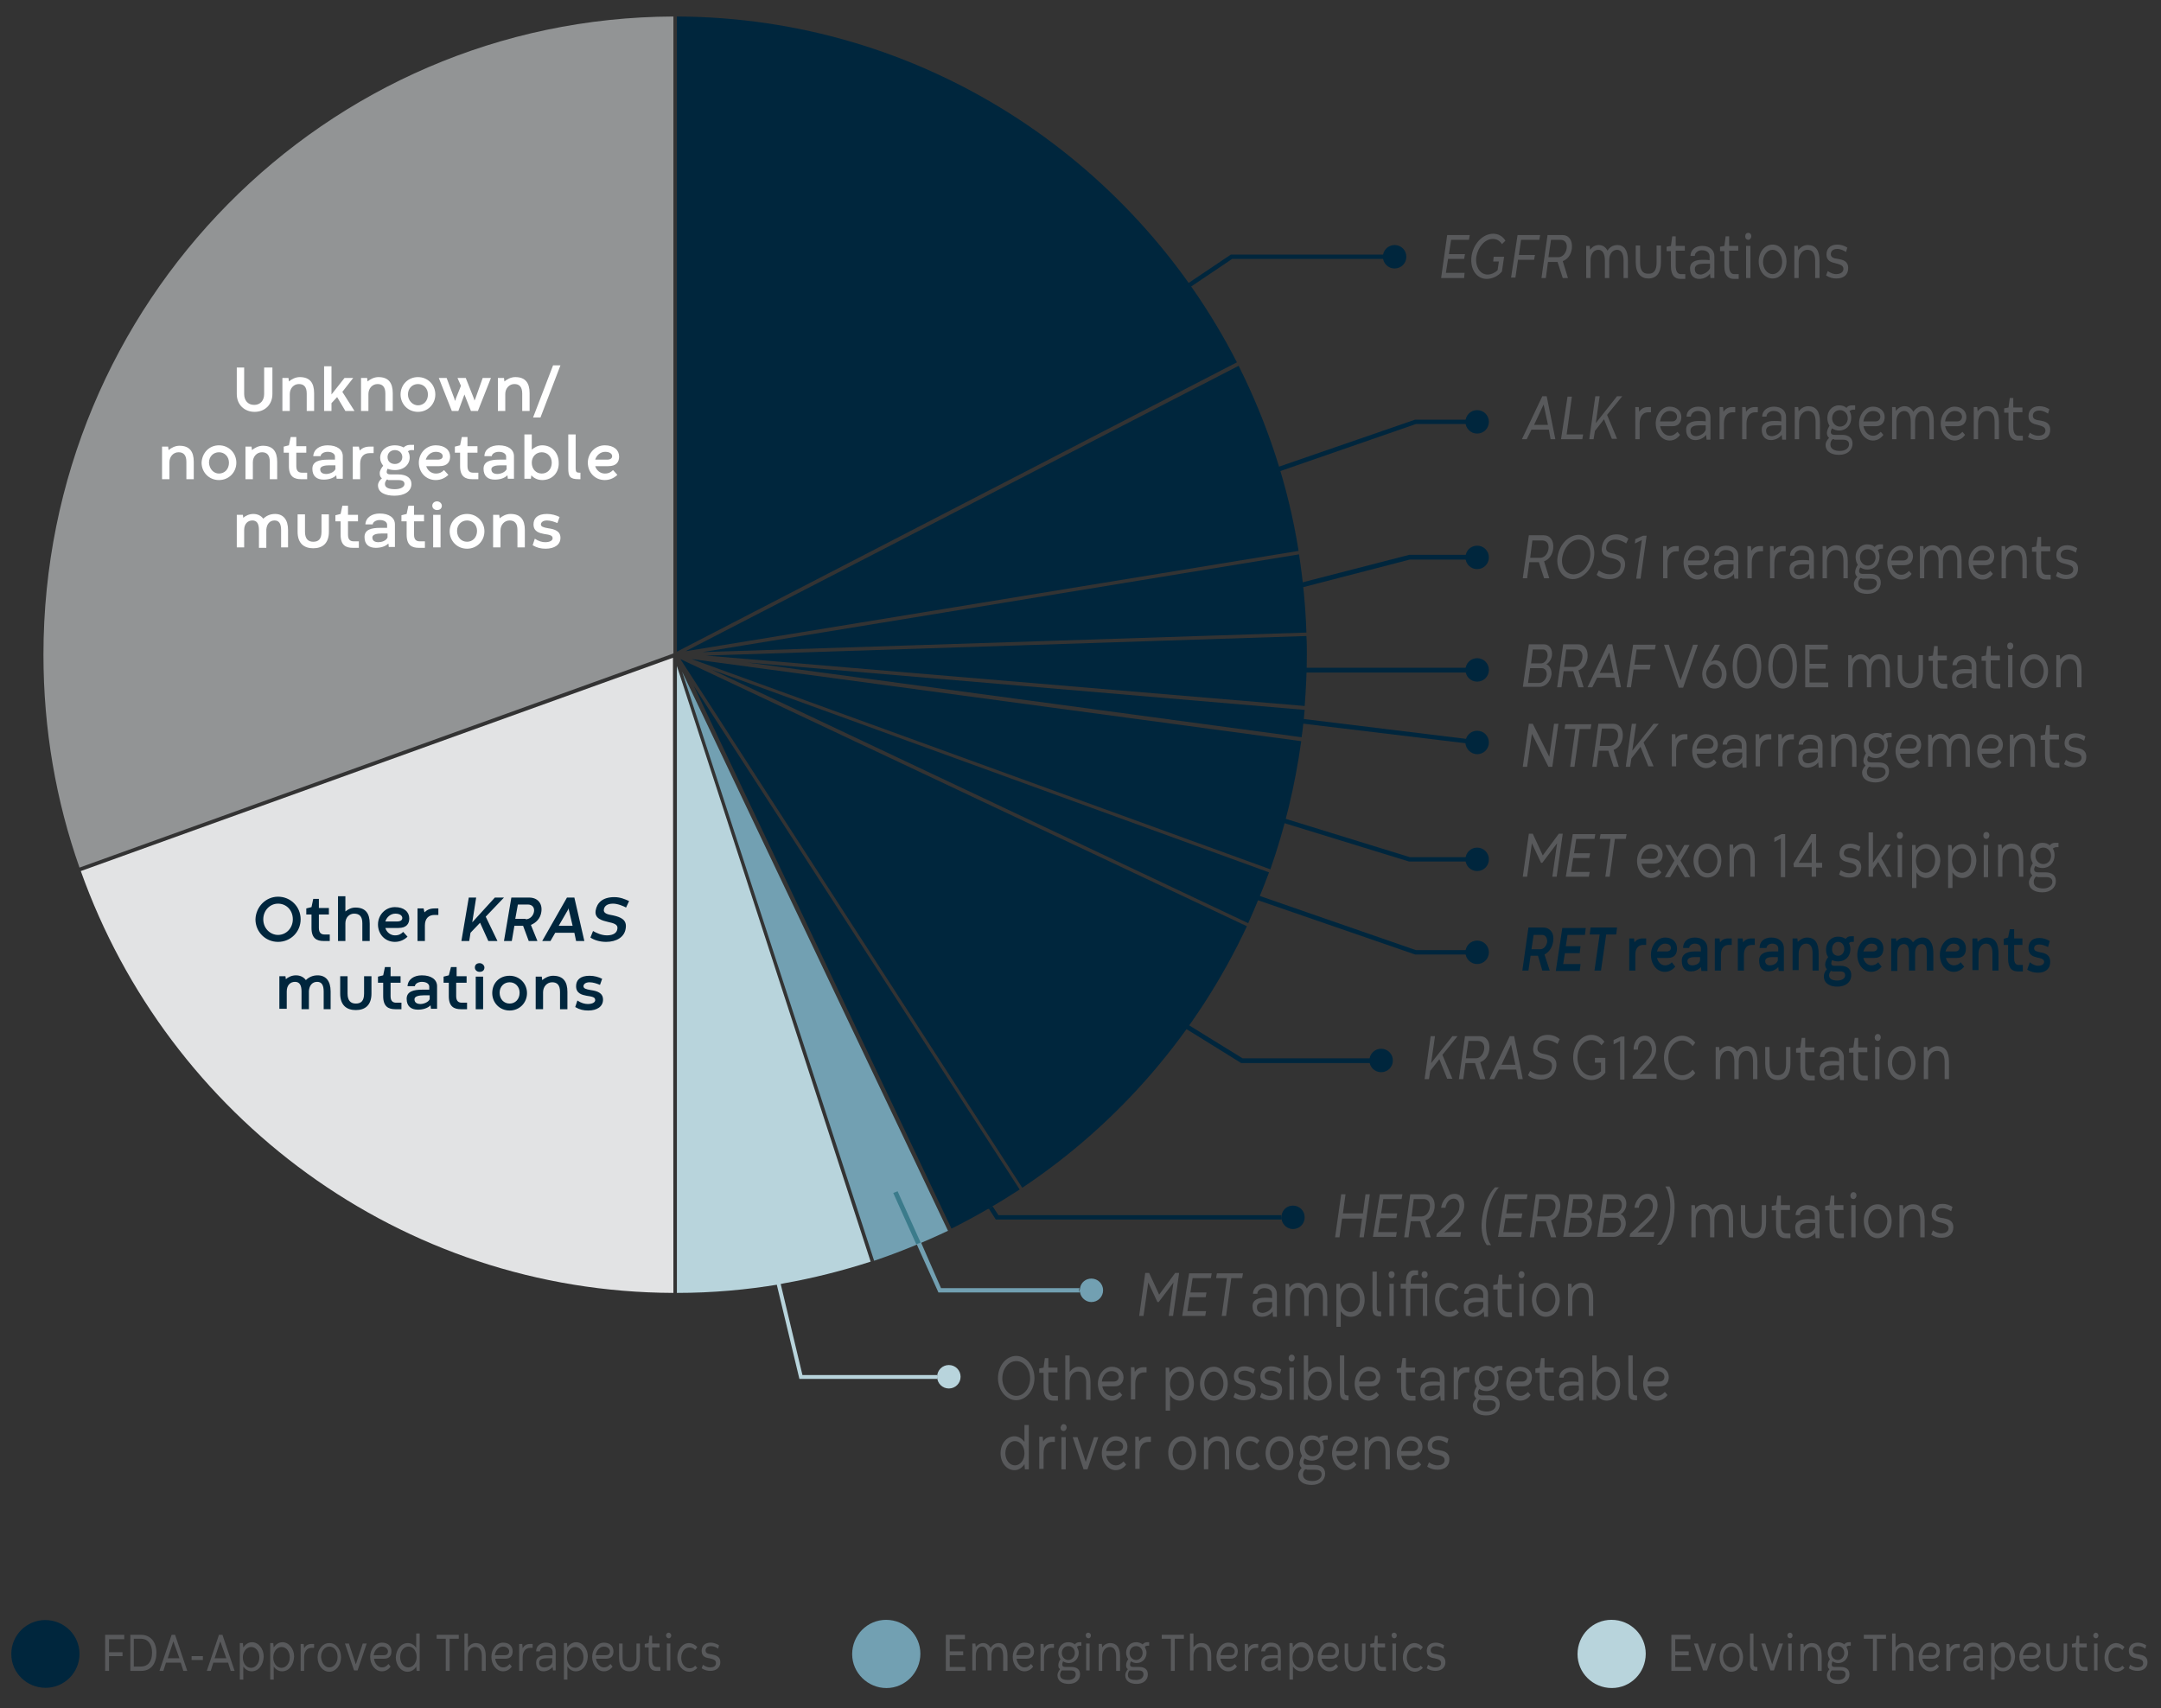
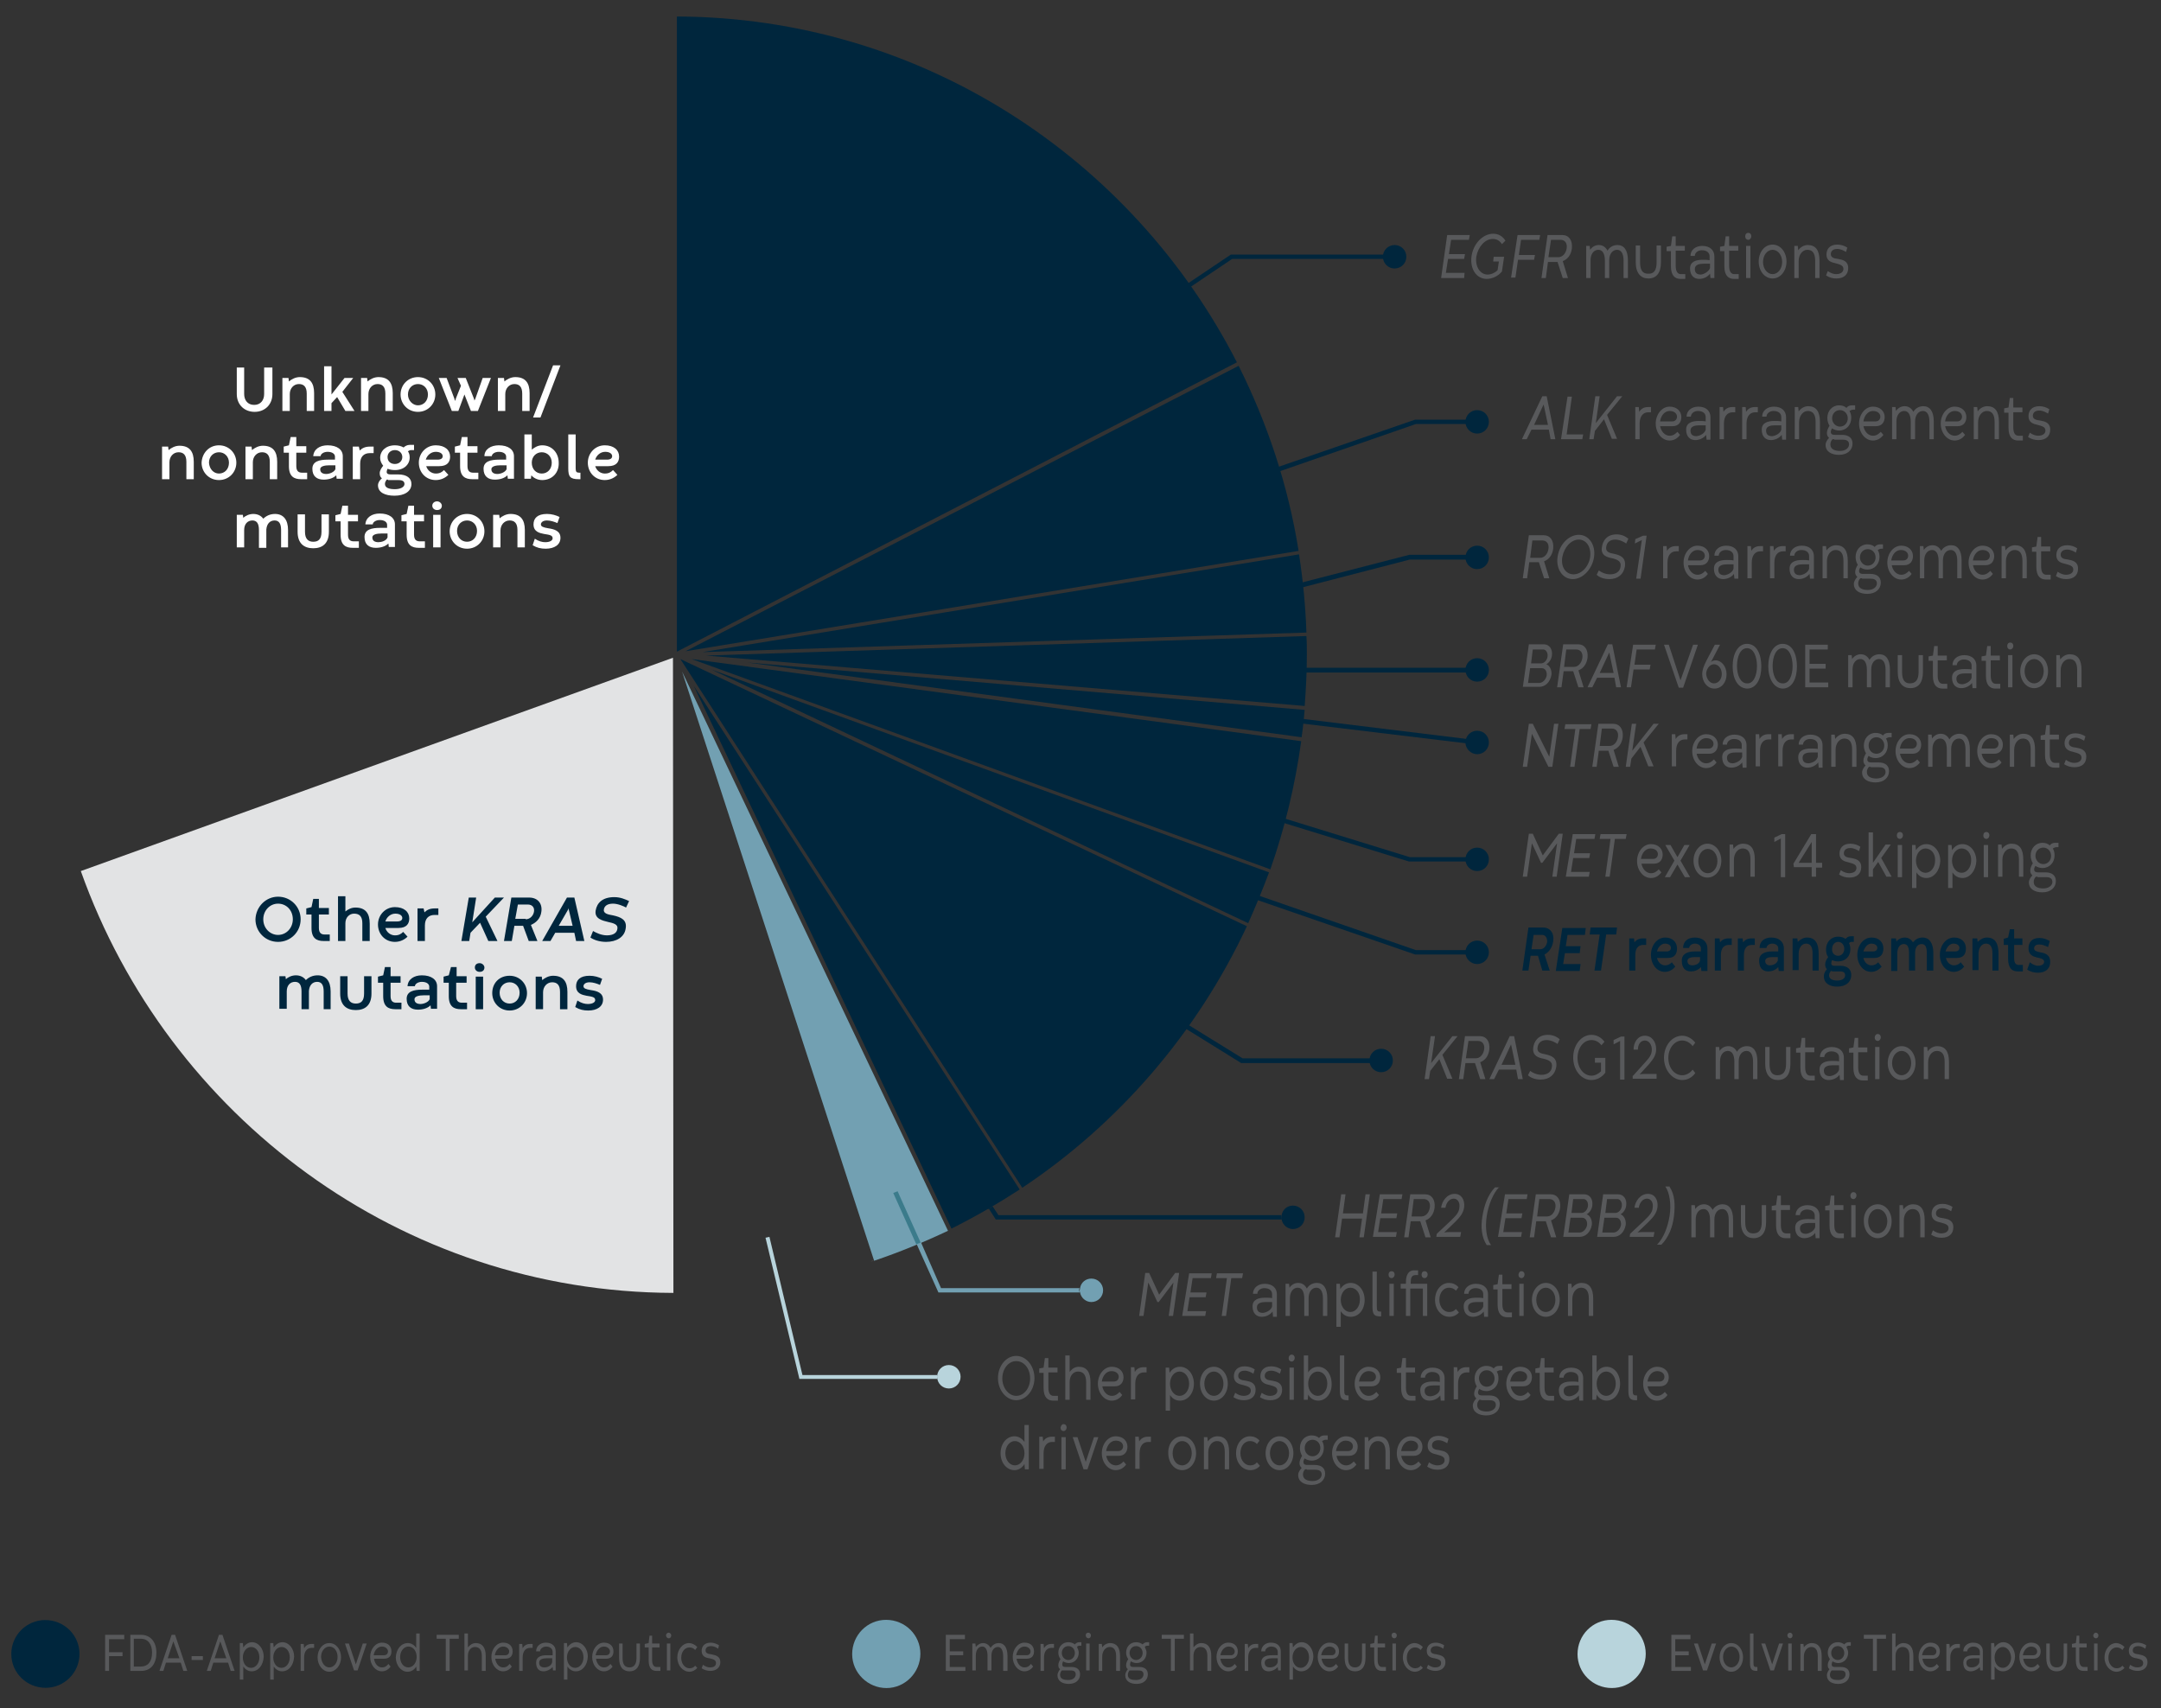
<svg xmlns="http://www.w3.org/2000/svg" version="1.1" id="Layer_1" x="0" y="0" viewBox="0 0 497.4 393.2" xml:space="preserve">
  <rect x="0" y="0" width="497.4" height="393.2" fill="#333333" stroke="none" />
  <style>.st1{fill:#b8d4dc}.st2{fill:#72a0b2}.st3{fill:#00263d}.st5{fill:#fff}.st8{fill:#58595b}</style>
-   <path d="M155 150.4V3.8C74.9 4.1 10 69.7 10 150.7c0 17.2 2.9 33.7 8.3 49l136.2-49.1.5-.2z" fill="#929495" />
-   <path class="st1" d="M155.8 153.3v144.3c8.1 0 16-.7 23.7-2l.9-.2c6.8-1.2 13.5-2.9 20-5l-44.6-137.1z" />
  <path class="st2" d="M201.2 290.2c5.9-2 11.5-4.3 17-6.9L157 154.6l44.2 135.6z" />
  <path class="st3" d="M284.7 83.4C260.6 36.3 211.9 4 155.8 3.8V150l128.9-66.6zm15.6 79.1c.3-3.9.5-7.8.5-11.8 0-1.4 0-2.9-.1-4.3l-138.2 4.5 137.8 11.6zm-1.4-35.7c-2.4-15.1-7.2-29.4-13.8-42.6l-127.3 65.7 141.1-23.1zm1.8 18.8c-.2-6.1-.8-12.1-1.7-18l-137.3 22.5 139-4.5z" />
  <path d="M154.9 151.4l-.2-.4.2.4-136.3 49.1C38.7 257 92.2 297.4 155 297.6l-.1-146.2z" fill="#e2e3e4" />
  <path class="st3" d="M219 282.8c5.4-2.7 10.6-5.7 15.7-9l-75-115.9L219 282.8zm80.6-113.1c.3-2.1.5-4.2.7-6.3L172 152.5l127.6 17.2zm-7.2 30.4c3.3-9.4 5.7-19.3 7.1-29.5l-140.3-18.9 133.2 48.4zm-5.1 12.4c1.7-3.8 3.3-7.7 4.8-11.7l-128.4-46.7 123.6 58.4zm-52 60.9c22.2-14.8 40.2-35.6 51.7-60.2l-130.4-61.5 78.7 121.7z" />
  <path class="st5" d="M200.4 290.4l.8-.3c-.3.1-.6.2-.8.3z" />
  <path fill="#05b39c" d="M155.6 150.6l-.1-.2z" />
  <path class="st3" d="M252.7 80.4l30.9-20.8H321v-1h-37.7l-31.1 20.9z" />
  <path class="st3" d="M321 61.8c1.5 0 2.7-1.2 2.7-2.7 0-1.5-1.2-2.7-2.7-2.7-1.5 0-2.7 1.2-2.7 2.7 0 1.5 1.2 2.7 2.7 2.7m-61.1 166.9l25.8 16H317v-1.1h-31l-25.6-15.8z" />
  <path class="st3" d="M317.9 241.4c1.5 0 2.7 1.2 2.7 2.7s-1.2 2.7-2.7 2.7c-1.5 0-2.7-1.2-2.7-2.7s1.2-2.7 2.7-2.7" />
  <path class="st2" d="M212 286c-.3.1-.7.3-1 .4l5 11.1h32.5c0-.2-.1-.4-.1-.5 0-.2 0-.4.1-.5h-31.9L212 286z" />
  <path d="M206.6 274.2l-1 .4 5.3 11.8c.3-.1.7-.3 1-.4l-5.3-11.8z" fill="#3b7b8b" />
  <path class="st2" d="M251.2 294.3c-1.3 0-2.4.9-2.6 2.2 0 .2-.1.4-.1.5 0 .2 0 .4.1.5.2 1.2 1.3 2.2 2.6 2.2 1.5 0 2.7-1.2 2.7-2.7 0-1.5-1.2-2.7-2.7-2.7" />
  <path class="st3" d="M228.5 277.7c-.3.2-.6.4-.9.5l1.6 2.5H295c0-.2-.1-.4-.1-.5 0-.2 0-.4.1-.5h-65.2l-1.3-2z" />
  <path class="st3" d="M220.8 266l-.9.6 7.6 11.7c.3-.2.6-.4.9-.5l-7.6-11.8zm76.8 11.5c-1.3 0-2.4.9-2.6 2.2 0 .2-.1.4-.1.5 0 .2 0 .4.1.5.2 1.2 1.3 2.2 2.6 2.2 1.5 0 2.7-1.2 2.7-2.7 0-1.5-1.2-2.7-2.7-2.7M284.4 112l41.5-14.4H340v-1h-14.3L284 111z" />
  <path class="st3" d="M340 99.8c1.5 0 2.7-1.2 2.7-2.7 0-1.5-1.2-2.7-2.7-2.7-1.5 0-2.7 1.2-2.7 2.7 0 1.5 1.2 2.7 2.7 2.7m-56 105.5l41.7 14.4H340v-1h-14.1l-41.5-14.4z" />
  <path class="st3" d="M340 216.5c1.5 0 2.7 1.2 2.7 2.7 0 1.5-1.2 2.7-2.7 2.7-1.5 0-2.7-1.2-2.7-2.7 0-1.5 1.2-2.7 2.7-2.7m-44.1-80.3l28.6-7.4H340v-1.1h-15.6l-28.7 7.4z" />
  <path class="st3" d="M340 131c1.5 0 2.7-1.2 2.7-2.7s-1.2-2.7-2.7-2.7c-1.5 0-2.7 1.2-2.7 2.7s1.2 2.7 2.7 2.7m-51.1 56.4l35.4 10.9H340v-1h-15.5l-35.3-10.9z" />
  <path class="st3" d="M340 200.5c1.5 0 2.7-1.2 2.7-2.7 0-1.5-1.2-2.7-2.7-2.7-1.5 0-2.7 1.2-2.7 2.7 0 1.5 1.2 2.7 2.7 2.7m-53.9-46.8H340v1.1h-53.9z" />
  <path class="st3" d="M340 156.9c1.5 0 2.7-1.2 2.7-2.7s-1.2-2.7-2.7-2.7c-1.5 0-2.7 1.2-2.7 2.7s1.2 2.7 2.7 2.7m-53.9 8l53.9 6.5.1-1-53.9-6.6" />
  <path class="st3" d="M340 173.6c1.5 0 2.7-1.2 2.7-2.7s-1.2-2.7-2.7-2.7c-1.5 0-2.7 1.2-2.7 2.7s1.3 2.7 2.7 2.7M64 215.2c1.9 0 3.4-1.6 3.4-3.6 0-2.1-1.5-3.6-3.4-3.6s-3.4 1.6-3.4 3.6c0 2.1 1.6 3.6 3.4 3.6m0-8.8c2.9 0 5.2 2.3 5.2 5.2 0 2.9-2.3 5.2-5.2 5.2-2.9 0-5.2-2.3-5.2-5.2.1-2.9 2.4-5.2 5.2-5.2m8.1.5h1.3v2.1h2.3v1.5h-2.3v3.1c0 1.2.6 1.5 1.3 1.5h1.2v1.5h-1.4c-1.6 0-2.8-.6-2.8-3v-3.1h-1.2v-1.4l1.2-.3.4-1.9zm13 9.7h-1.7v-4.1c0-1.6-.7-2.2-1.9-2.2-1.1 0-2 .9-2 2.2v4.1h-1.7v-10.3h1.7v3.5c.6-.5 1.4-.9 2.3-.9 2.3 0 3.3 1.3 3.3 3.7v4zm3.6-4.5h2.7c.8 0 1.2-.3 1.2-.8s-.5-1-1.6-1-2 .8-2.3 1.8m0 1.5c.3 1 1.2 1.7 2.2 1.7.9 0 1.4-.3 1.9-.8l1 1.1c-.6.6-1.6 1.2-2.9 1.2-2.3 0-3.9-1.8-3.9-4s1.7-4 3.9-4c2.1 0 3.3 1.1 3.3 2.6 0 1.2-.6 2.2-2.5 2.2h-3zm12.2-3h-.9c-1.3 0-2.2.8-2.2 2.4v3.6h-1.7v-7.5h1.4l.2.9c.5-.5 1.2-.9 2.3-.9h.9v1.5zm7.4 4.1l-.3 1.9h-1.8l1.7-10h1.7l-.9 5.7 5.2-5.7h2.1l-4.2 4.4 2.7 5.6h-2.1l-1.9-4.2zm12.7-3.1c.9 0 1.7-.7 1.9-1.7.2-1-.4-1.7-1.4-1.7h-2.3l-.6 3.3h2.4zm2.7 5h-2l-1.3-3.5h-2l-.6 3.5H116l1.7-10h4.1c1.9 0 3.1 1.3 2.8 3.3-.2 1.5-1.2 2.5-2.4 3l1.5 3.7zm4.9-3.5h3.2l-.9-3.8v-.3l-.1.3-2.2 3.8zm4 3.5l-.4-1.9h-4.4l-1.1 1.9h-1.9l5.7-10h1.7l2.3 10h-1.9zm3.9-2.3c.7.4 1.9 1 3.2 1 1.5 0 2.3-.6 2.4-1.5.2-1-.8-1.3-2.2-1.6-1.2-.3-3.1-.7-2.8-2.6.3-1.8 1.6-3.1 4.3-3.1 1.4 0 2.5.5 3.4.9l-.7 1.5c-.5-.3-1.9-.9-3-.9-1.5 0-2 .7-2.1 1.3-.2.9.8 1.2 2.1 1.4 1.8.4 3.3 1 2.9 3.1-.3 1.9-2.1 3-4.5 3-1.6 0-2.9-.5-3.6-1l.6-1.5zm-60.3 18h-1.7v-4.1c0-1.5-.5-2.2-1.5-2.2-1.1 0-1.8.8-1.9 2.1v4.2h-1.7v-4.1c0-1.5-.5-2.2-1.5-2.2-1.1 0-1.9.8-1.9 2.2v4h-1.7v-7.5h1.4l.1.7c.5-.5 1.4-.9 2.3-.9 1 0 1.8.4 2.3 1.1.6-.6 1.5-1.1 2.7-1.1 1.9 0 3 1.3 3 3.7v4.1zm7.6-3.6v-4h1.7v4c0 2.7-1.5 3.8-3.6 3.8s-3.6-1.1-3.6-3.8v-4H80v4c0 1.6.7 2.3 1.9 2.3s1.9-.6 1.9-2.3m4.8-6.1h1.3v2.1h2.3v1.5h-2.3v3.1c0 1.2.6 1.5 1.3 1.5h1.2v1.5H91c-1.6 0-2.8-.6-2.8-3v-3.1H87v-1.4l1.2-.3.4-1.9zm10.3 7.4v-.9h-1.4c-1 0-2.1.2-2.1.9 0 .8.6 1.1 1.4 1.1.7 0 1.8-.4 2.1-1.1m.3 2.3l-.1-.9c-.7.7-1.8 1-2.9 1-1.6 0-2.6-.8-2.6-2.5s1.6-2.1 3.6-2.1h1.6v-.7c0-.6-.6-1.1-1.7-1.1-.9 0-1.6.5-1.6 1h-1.7c.1-1.6 1.5-2.5 3.3-2.5 2.2 0 3.5 1 3.5 2.5v5.2h-1.4zm4.6-9.7h1.3v2.1h2.3v1.5H105v3.1c0 1.2.6 1.5 1.3 1.5h1.2v1.5h-1.4c-1.6 0-2.8-.6-2.8-3v-3.1h-1.2v-1.4l1.2-.3.5-1.9zm5.7 2.2h1.7v7.5h-1.7v-7.5zm.9-3.1c.6 0 1.1.5 1.1 1 0 .6-.4 1-1.1 1-.6 0-1.1-.4-1.1-1s.4-1 1.1-1m6.9 9.3c1.3 0 2.3-1 2.3-2.5 0-1.4-1-2.4-2.3-2.4-1.3 0-2.3 1-2.3 2.4 0 1.5 1 2.5 2.3 2.5m0-6.4c2.3 0 4 1.8 4 4s-1.7 4-4 4-4-1.8-4-4c0-2.3 1.6-4 4-4m13.3 7.7h-1.7v-4c0-1.6-.7-2.2-1.8-2.2-1.2 0-2.1 1-2.1 2.3v3.9h-1.7v-7.5h1.4l.1.8c.6-.5 1.5-1 2.5-1 2.3 0 3.3 1.3 3.3 3.7v4zm2.3-2c.9.6 1.7.8 2.4.8 1.1 0 1.7-.4 1.7-.9 0-.7-.7-.8-2-1-1-.2-2.4-.5-2.4-2.2 0-1.4.9-2.4 3.1-2.4 1.1 0 2.1.3 2.9.7l-.5 1.4c-.7-.3-1.6-.6-2.4-.6-1 0-1.4.5-1.4.9 0 .5.5.7 1.7.9 1.4.2 2.8.6 2.8 2.2s-1.4 2.5-3.4 2.5c-1.1 0-2-.2-3-.8l.5-1.5z" />
  <path class="st5" d="M60.9 84.6h1.8v6.1c0 2.4-1.7 4.1-4.1 4.1-2.3 0-4.1-1.6-4.1-4.1v-6.1h1.7v6.1c0 1.4.8 2.5 2.3 2.5 1.5 0 2.3-1.1 2.3-2.5v-6.1zm11.4 10h-1.7v-4c0-1.6-.7-2.2-1.8-2.2-1.2 0-2.1 1-2.1 2.3v3.9H65V87h1.4l.1.8c.6-.5 1.5-1 2.5-1 2.3 0 3.3 1.3 3.3 3.7v4.1zm2.3-10.3h1.7v6.5l3-3.8h2l-2.5 3.2 2.8 4.4h-2.1l-1.9-3.2-1.3 1.4v1.8h-1.7zm15.8 10.3h-1.7v-4c0-1.6-.7-2.2-1.8-2.2-1.2 0-2.1 1-2.1 2.3v3.9h-1.7V87h1.4l.1.8c.6-.5 1.5-1 2.5-1 2.3 0 3.3 1.3 3.3 3.7v4.1zm5.8-1.3c1.3 0 2.3-1 2.3-2.5 0-1.4-1-2.4-2.3-2.4-1.3 0-2.3 1-2.3 2.4s1.1 2.5 2.3 2.5m0-6.5c2.3 0 4 1.8 4 4s-1.7 4-4 4-4-1.8-4-4 1.7-4 4-4m16.8.2l-3 7.6h-1.6l-1.5-3.8-1.4 3.8H104l-3-7.6h1.8l1.8 4.8.1.4h.1l.1-.4 1.2-3-.8-1.8h1.9l1.9 4.8.1.4.2-.4 1.7-4.8zm8.9 7.6h-1.7v-4c0-1.6-.7-2.2-1.8-2.2-1.2 0-2.1 1-2.1 2.3v3.9h-1.7V87h1.4l.1.8c.6-.5 1.5-1 2.5-1 2.3 0 3.3 1.3 3.3 3.7v4.1zm.8 1.5l4.6-12h1.7l-4.6 12zm-78.1 14.2h-1.7v-4c0-1.6-.7-2.2-1.8-2.2-1.2 0-2.1 1-2.1 2.3v3.9h-1.7v-7.5h1.4l.1.8c.6-.5 1.5-1 2.5-1 2.3 0 3.3 1.3 3.3 3.7v4zm5.8-1.3c1.3 0 2.3-1 2.3-2.5 0-1.4-1-2.4-2.3-2.4-1.3 0-2.3 1-2.3 2.4.1 1.5 1.1 2.5 2.3 2.5m0-6.5c2.3 0 4 1.8 4 4s-1.7 4-4 4-4-1.8-4-4c.1-2.2 1.7-4 4-4m13.4 7.8h-1.7v-4c0-1.6-.7-2.2-1.8-2.2-1.2 0-2.1 1-2.1 2.3v3.9h-1.7v-7.5h1.4l.1.8c.6-.5 1.5-1 2.5-1 2.3 0 3.3 1.3 3.3 3.7v4zm3.1-9.7h1.3v2.1h2.3v1.5h-2.3v3.1c0 1.2.6 1.5 1.3 1.5h1.2v1.5h-1.4c-1.6 0-2.8-.6-2.8-3v-3.1h-1.2v-1.4l1.2-.3.4-1.9zm10.3 7.4v-.9h-1.4c-1 0-2.1.2-2.1.9 0 .8.6 1.1 1.4 1.1.7 0 1.8-.4 2.1-1.1m.3 2.3l-.1-.9c-.7.7-1.8 1-2.9 1-1.6 0-2.6-.8-2.6-2.5s1.6-2.1 3.6-2.1h1.6v-.7c0-.6-.6-1.1-1.7-1.1-.9 0-1.6.5-1.6 1h-1.7c.1-1.6 1.5-2.5 3.3-2.5 2.2 0 3.5 1 3.5 2.5v5.2h-1.4zm8.5-6h-.9c-1.3 0-2.2.8-2.2 2.4v3.6h-1.7v-7.5h1.4l.2.9c.5-.5 1.2-.9 2.3-.9h.9v1.5zm4.9 2.5c1 0 1.7-.7 1.7-1.6 0-.9-.7-1.6-1.7-1.6s-1.7.7-1.7 1.6c0 1 .7 1.6 1.7 1.6m-1.6 3.6H89c-.2.3-.4.6-.4 1 0 .9 1 1.2 2.3 1.2 1.3 0 2.2-.5 2.2-1.2 0-.9-1-.9-1.6-.9h-2.2zm6-8.1v1.3h-.6c-.3 0-.6.1-.8.3.3.4.4.9.4 1.4 0 1.6-1.3 2.9-3.4 2.9-.6 0-1.2-.1-1.7-.3-.1.2-.2.5-.2.7 0 .6.6.6 1 .6h1.6c2.1 0 3.1.9 3.1 2.2 0 1.7-1.6 2.7-3.9 2.7-2.1 0-3.8-.7-3.8-2.4 0-.6.4-1.2.9-1.6-.4-.3-.5-.7-.5-1.2 0-.6.4-1.2.8-1.7-.4-.5-.7-1.1-.7-1.8 0-1.6 1.3-2.9 3.4-2.9.8 0 1.5.2 2 .5.3-.3.8-.6 1.4-.6h1zm2.7 3.5h2.7c.8 0 1.2-.3 1.2-.8s-.5-1-1.6-1-2 .8-2.3 1.8m.1 1.5c.3 1 1.2 1.7 2.2 1.7.9 0 1.4-.3 1.9-.8l1 1.1c-.6.6-1.6 1.2-2.9 1.2-2.3 0-3.9-1.8-3.9-4s1.7-4 3.9-4c2.1 0 3.3 1.1 3.3 2.6 0 1.2-.6 2.2-2.5 2.2h-3zm8.2-6.7h1.3v2.1h2.3v1.5h-2.3v3.1c0 1.2.6 1.5 1.3 1.5h1.2v1.5h-1.4c-1.6 0-2.8-.6-2.8-3v-3.1h-1.2v-1.4l1.2-.3.4-1.9zm10.3 7.4v-.9h-1.4c-1 0-2.1.2-2.1.9 0 .8.6 1.1 1.4 1.1.7 0 1.8-.4 2.1-1.1m.3 2.3l-.1-.9c-.7.7-1.8 1-2.9 1-1.6 0-2.6-.8-2.6-2.5s1.6-2.1 3.6-2.1h1.6v-.7c0-.6-.6-1.1-1.7-1.1-.9 0-1.6.5-1.6 1h-1.7c0-1.6 1.5-2.5 3.3-2.5 2.2 0 3.5 1 3.5 2.5v5.2h-1.4zm7.8-6.2c-1.3 0-2.3 1-2.3 2.4 0 1.5 1 2.5 2.3 2.5 1.3 0 2.3-1 2.3-2.5 0-1.4-1-2.4-2.3-2.4m.1 6.4c-1.1 0-2-.5-2.5-1.1l-.1.8h-1.5V100h1.7v3.5c.6-.5 1.4-1 2.4-1 2.3 0 3.8 1.8 3.8 4 .1 2.3-1.5 4-3.8 4m7.7-10.5v7.8c0 .8.2 1 .8 1h.3v1.5h-.4c-2 0-2.4-.6-2.4-2.5V100h1.7zm4.5 5.8h2.7c.8 0 1.2-.3 1.2-.8s-.5-1-1.6-1-2 .8-2.3 1.8m0 1.5c.3 1 1.2 1.7 2.2 1.7.9 0 1.4-.3 1.9-.8l1 1.1c-.6.6-1.6 1.2-2.9 1.2-2.3 0-3.9-1.8-3.9-4s1.7-4 3.9-4c2.1 0 3.3 1.1 3.3 2.6 0 1.2-.6 2.2-2.5 2.2h-3zM66.4 126h-1.7v-4c0-1.5-.5-2.2-1.5-2.2-1.1 0-1.8.8-1.9 2.1v4.2h-1.7V122c0-1.5-.5-2.2-1.5-2.2-1.1 0-1.9.8-1.9 2.2v4h-1.7v-7.5h1.4l.1.7c.5-.5 1.4-.9 2.3-.9 1 0 1.8.4 2.3 1.1.6-.6 1.5-1.1 2.7-1.1 1.9 0 3 1.3 3 3.7v4zm7.6-3.6v-4h1.7v4c0 2.7-1.5 3.8-3.6 3.8s-3.6-1.1-3.6-3.8v-4h1.7v4c0 1.6.7 2.3 1.9 2.3s1.9-.6 1.9-2.3m4.8-6h1.3v2.1h2.3v1.5h-2.3v3.1c0 1.2.6 1.5 1.3 1.5h1.2v1.5h-1.4c-1.6 0-2.8-.6-2.8-3V120h-1.2v-1.4l1.2-.3.4-1.9zm10.4 7.3v-.9h-1.4c-1 0-2.1.2-2.1.9 0 .8.6 1.1 1.4 1.1.7 0 1.8-.3 2.1-1.1m.3 2.3l-.1-.9c-.7.7-1.8 1-2.9 1-1.6 0-2.6-.8-2.6-2.5s1.6-2.1 3.6-2.1h1.6v-.7c0-.6-.6-1.1-1.7-1.1-.9 0-1.6.5-1.6 1h-1.7c.1-1.6 1.5-2.5 3.3-2.5 2.2 0 3.5 1 3.5 2.5v5.2h-1.4zm4.5-9.6h1.3v2.1h2.3v1.5h-2.3v3.1c0 1.2.6 1.5 1.3 1.5h1.2v1.5h-1.4c-1.6 0-2.8-.6-2.8-3V120h-1.2v-1.4l1.2-.3.4-1.9zm5.7 2.1h1.7v7.5h-1.7v-7.5zm.9-3.1c.6 0 1.1.5 1.1 1 0 .6-.4 1-1.1 1-.6 0-1.1-.4-1.1-1s.5-1 1.1-1m6.9 9.3c1.3 0 2.3-1 2.3-2.5 0-1.4-1-2.4-2.3-2.4-1.3 0-2.3 1-2.3 2.4 0 1.5 1 2.5 2.3 2.5m0-6.4c2.3 0 4 1.8 4 4s-1.7 4-4 4-4-1.8-4-4 1.7-4 4-4m13.3 7.7h-1.7v-4c0-1.6-.7-2.2-1.8-2.2-1.2 0-2.1 1-2.1 2.3v3.9h-1.7v-7.5h1.4l.1.8c.6-.5 1.5-1 2.5-1 2.3 0 3.3 1.3 3.3 3.7v4zm2.3-2c.9.6 1.7.8 2.4.8 1.1 0 1.7-.4 1.7-.9 0-.7-.7-.8-2-1-1-.2-2.4-.5-2.4-2.2 0-1.4.9-2.4 3.1-2.4 1.1 0 2.1.3 2.9.7l-.5 1.4c-.7-.3-1.6-.6-2.4-.6-1 0-1.4.5-1.4.9 0 .5.5.7 1.7.9 1.4.2 2.8.6 2.8 2.2s-1.4 2.5-3.4 2.5c-1.1 0-2-.2-3-.8l.5-1.5z" />
  <path class="st1" d="M177.1 284.7c-.3.1-.6.1-.9.2l7.8 32.5h31.7v-.9h-31l-7.6-31.8zm41.3 29.5c-1.5 0-2.7 1.2-2.7 2.7 0 1.5 1.2 2.7 2.7 2.7s2.7-1.2 2.7-2.7c0-1.5-1.2-2.7-2.7-2.7" />
  <path class="st8" d="M217.7 376.3h4.4v1h-3.5v2.8h3.1v.9h-3.1v2.7h3.6v.9h-4.5v-8.3zm14 8.3h-.8v-3.4c0-1.4-.5-2.1-1.2-2.1-.9 0-1.5.8-1.5 2v3.4h-.9v-3.4c0-1.4-.5-2.1-1.2-2.1-.9 0-1.5.8-1.5 2.1v3.4h-.8v-6.2h.7l.1.8c.4-.5 1-.9 1.7-.9s1.3.4 1.7 1.1c.4-.6 1-1.1 1.9-1.1 1.2 0 2 1 2 3v3.4zm2.3-2.7c.2 1.1.9 1.9 1.8 1.9.7 0 1.1-.3 1.5-.8l.5.6c-.4.6-1.1 1.1-2 1.1-1.5 0-2.7-1.5-2.7-3.3 0-1.8 1.2-3.3 2.7-3.3 1.5 0 2.2.9 2.2 2 0 1-.5 1.7-1.7 1.7H234zm2.3-.9c.6 0 .9-.4.9-.9s-.5-1.1-1.4-1.1c-.9 0-1.7.8-1.9 2h2.4zm6.2-1.7h-.5c-1 0-1.7.8-1.7 2.2v3.1h-.8v-6.2h.7l.1 1c.3-.6.9-1 1.7-1h.6v.9zm6.4-1.3v.8h-.4c-.2 0-.5.1-.6.3.2.4.4.9.4 1.3 0 1.3-.9 2.4-2.3 2.4-.5 0-1-.2-1.3-.4-.1.2-.2.5-.2.7 0 .6.5.6.8.6h1.3c1.3 0 2 .6 2 1.7 0 1.3-1 2.2-2.6 2.2-1.4 0-2.6-.6-2.6-2 0-.5.3-1 .6-1.4-.3-.2-.4-.5-.4-.9 0-.5.2-1 .5-1.4-.3-.4-.5-.9-.5-1.5 0-1.3.9-2.4 2.3-2.4.6 0 1.1.2 1.5.5.2-.2.5-.5 1-.5h.5zm-4.1 6.5h-.4c-.2.2-.4.6-.4 1 0 1 .9 1.2 1.9 1.2 1.1 0 1.7-.6 1.7-1.3 0-.9-.8-.9-1.3-.9h-1.5zm1.1-2.4c.8 0 1.5-.7 1.5-1.6 0-.9-.6-1.6-1.5-1.6s-1.5.7-1.5 1.6c0 .9.7 1.6 1.5 1.6zm4.6-6.3c.3 0 .6.3.6.6 0 .4-.2.7-.6.7-.3 0-.6-.3-.6-.7 0-.3.2-.6.6-.6zm-.5 2.5h.8v6.2h-.8v-6.2zm7.7 6.3h-.8v-3.4c0-1.5-.6-2.1-1.5-2.1s-1.7.9-1.7 2.2v3.3h-.8v-6.2h.7l.1.8c.4-.6 1.1-1 1.8-1 1.5 0 2.3 1 2.3 3v3.4zm6.8-6.6v.8h-.4c-.2 0-.5.1-.6.3.2.4.4.9.4 1.3 0 1.3-.9 2.4-2.3 2.4-.5 0-1-.2-1.3-.4-.1.2-.2.5-.2.7 0 .6.5.6.8.6h1.3c1.3 0 2 .6 2 1.7 0 1.3-1 2.2-2.6 2.2-1.4 0-2.6-.6-2.6-2 0-.5.3-1 .6-1.4-.3-.2-.4-.5-.4-.9 0-.5.2-1 .5-1.4-.3-.4-.5-.9-.5-1.5 0-1.3.9-2.4 2.3-2.4.6 0 1.1.2 1.5.5.2-.2.5-.5 1-.5h.5zm-4.1 6.5h-.4c-.2.2-.4.6-.4 1 0 1 .9 1.2 1.9 1.2 1.1 0 1.7-.6 1.7-1.3 0-.9-.8-.9-1.3-.9h-1.5zm1.1-2.4c.8 0 1.5-.7 1.5-1.6 0-.9-.6-1.6-1.5-1.6s-1.5.7-1.5 1.6c0 .9.7 1.6 1.5 1.6zm8-4.9h-2.1v-.9h5.1v.9h-2.1v7.4h-.9v-7.4zm9.2 7.4h-.8v-3.4c0-1.5-.6-2.1-1.6-2.1-.9 0-1.6.8-1.6 2v3.4h-.8V376h.8v3.2c.4-.5 1-1 1.8-1 1.5 0 2.3 1 2.3 3v3.4zm2.2-2.7c.2 1.1.9 1.9 1.8 1.9.7 0 1.1-.3 1.5-.8l.5.6c-.4.6-1.1 1.1-2 1.1-1.5 0-2.7-1.5-2.7-3.3 0-1.8 1.2-3.3 2.7-3.3 1.5 0 2.2.9 2.2 2 0 1-.5 1.7-1.7 1.7h-2.3zm2.4-.9c.6 0 .9-.4.9-.9s-.5-1.1-1.4-1.1c-.9 0-1.7.8-1.9 2h2.4zm6.2-1.7h-.5c-1 0-1.7.8-1.7 2.2v3.1h-.8v-6.2h.7l.1 1c.3-.6.9-1 1.7-1h.6v.9zm4.7 5.3l-.1-.9c-.5.6-1.4 1-2.1 1-1 0-1.7-.6-1.7-2s1.2-1.7 2.4-1.7h1.4v-.8c0-.6-.5-1.2-1.5-1.2-.7 0-1.4.5-1.4 1.1h-.9c0-1.2 1-2 2.2-2 1.6 0 2.3.9 2.3 2v4.4h-.6zm-.1-2v-.9h-1.3c-.8 0-1.7.2-1.7 1s.5 1.1 1.2 1.1c.8 0 1.6-.4 1.8-1.2zm5.4 2.1c-.8 0-1.5-.5-1.9-1.1v3h-.8v-8.4h.7l.1 1c.4-.6 1.1-1.2 2-1.2 1.5 0 2.7 1.5 2.7 3.3-.1 2-1.2 3.4-2.8 3.4zm-.1-5.6c-1 0-1.9 1-1.9 2.4s.8 2.4 1.9 2.4c1 0 1.9-1 1.9-2.4s-.8-2.4-1.9-2.4zm4.8 2.8c.2 1.1.9 1.9 1.8 1.9.7 0 1.1-.3 1.5-.8l.5.6c-.4.6-1.1 1.1-2 1.1-1.5 0-2.7-1.5-2.7-3.3 0-1.8 1.2-3.3 2.7-3.3 1.5 0 2.2.9 2.2 2 0 1-.5 1.7-1.7 1.7h-2.3zm2.3-.9c.6 0 .9-.4.9-.9s-.5-1.1-1.4-1.1c-.9 0-1.7.8-1.9 2h2.4zm7 .6v-3.3h.8v3.3c0 2.1-.9 3.1-2.4 3.1s-2.4-1-2.4-3.1v-3.3h.8v3.3c0 1.5.5 2.2 1.6 2.2 1 0 1.6-.7 1.6-2.2zm3-5.1h.6v1.8h1.7v.9h-1.7v2.9c0 1.2.5 1.6 1 1.6h.9v.9h-.9c-1 0-1.8-.5-1.8-2.5v-2.9h-.9v-.8l.9-.2.2-1.7zm4.4-.7c.3 0 .6.3.6.6 0 .4-.2.7-.6.7-.3 0-.6-.3-.6-.7 0-.3.2-.6.6-.6zm-.4 2.5h.8v6.2h-.8v-6.2zm7 5.6c-.5.6-1.2.9-1.8.9-1.5 0-2.8-1.4-2.8-3.3 0-1.8 1.2-3.3 2.7-3.3.6 0 1.3.3 1.9.9l-.5.7c-.3-.4-.8-.6-1.3-.6-1 0-1.9.9-1.9 2.4 0 1.4.9 2.4 1.9 2.4.6 0 1-.2 1.3-.6l.5.5zm1.2-.7c.6.4 1.1.6 1.6.6 1 0 1.4-.4 1.4-1 0-.7-.6-.9-1.5-1.1-.8-.1-1.8-.4-1.8-1.7 0-1 .6-1.9 2.1-1.9.7 0 1.4.3 1.9.6l-.2.8c-.4-.3-1-.6-1.6-.6-1 0-1.3.5-1.3 1 0 .6.5.8 1.4.9.9.2 2 .4 2 1.8 0 1.2-.9 2-2.3 2-.7 0-1.4-.2-2-.6l.3-.8zm-304.5-6.9h4.4v1h-3.5v3h3.1v.9h-3.1v3.4h-.9v-8.3zm5.8 0h2.5c2 0 3.5 1.5 3.5 4.1 0 2.5-1.2 4.2-3.5 4.2H30v-8.3zm2.4 7.3c1.7 0 2.6-1.2 2.6-3.2 0-1.9-.9-3.2-2.6-3.2h-1.6v6.4h1.6zm9.8 1l-.6-1.9h-3.4l-.6 1.9h-.9l2.8-8.3h.8l2.8 8.3h-.9zm-2.3-6.8l-1.3 3.9h2.7l-1.4-3.9v-.2.2zm4.2 3.4h2.6v.9h-2.6v-.9zm9 3.4l-.6-1.9h-3.4l-.6 1.9h-.9l2.8-8.3h.8l2.8 8.3h-.9zm-2.4-6.8l-1.3 3.9h2.7l-1.4-3.9v-.2.2zm7.2 6.9c-.8 0-1.5-.5-1.9-1.1v3h-.8v-8.4h.7l.1 1c.4-.6 1.1-1.2 2-1.2 1.5 0 2.7 1.5 2.7 3.3-.1 2-1.2 3.4-2.8 3.4zm-.1-5.6c-1 0-1.9 1-1.9 2.4s.8 2.4 1.9 2.4c1 0 1.9-1 1.9-2.4s-.8-2.4-1.9-2.4zm7.1 5.6c-.8 0-1.5-.5-1.9-1.1v3h-.8v-8.4h.7l.1 1c.4-.6 1.1-1.2 2-1.2 1.5 0 2.7 1.5 2.7 3.3-.1 2-1.2 3.4-2.8 3.4zm-.1-5.6c-1 0-1.9 1-1.9 2.4s.8 2.4 1.9 2.4c1 0 1.9-1 1.9-2.4s-.8-2.4-1.9-2.4zm7.4.2h-.5c-1 0-1.7.8-1.7 2.2v3.1h-.8v-6.2h.7l.1 1c.3-.6.9-1 1.7-1h.6v.9zm3.6-1.1c1.6 0 2.7 1.5 2.7 3.3 0 1.8-1.2 3.3-2.7 3.3-1.5 0-2.7-1.5-2.7-3.3 0-1.9 1.2-3.3 2.7-3.3zm0 5.6c1 0 1.9-1 1.9-2.4s-.8-2.4-1.9-2.4c-1 0-1.9 1-1.9 2.4.1 1.4.9 2.4 1.9 2.4zm8.6-5.5l-2.1 6.2h-.8l-2.1-6.2h.9l1.6 4.8 1.6-4.8h.9zm1.7 3.6c.2 1.1.9 1.9 1.8 1.9.7 0 1.1-.3 1.5-.8l.5.6c-.4.6-1.1 1.1-2 1.1-1.5 0-2.7-1.5-2.7-3.3 0-1.8 1.2-3.3 2.7-3.3 1.5 0 2.2.9 2.2 2 0 1-.5 1.7-1.7 1.7h-2.3zm2.3-.9c.6 0 .9-.4.9-.9s-.5-1.1-1.4-1.1c-.9 0-1.7.8-1.9 2h2.4zm5.5-2.8c.8 0 1.5.5 1.9 1.1V376h.8v8.6h-.7l-.1-1c-.4.7-1.1 1.2-2 1.2-1.5 0-2.7-1.5-2.7-3.3.1-1.9 1.2-3.3 2.8-3.3zm.1 5.6c1 0 1.9-1 1.9-2.4s-.8-2.4-1.9-2.4c-1 0-1.9 1-1.9 2.4s.8 2.4 1.9 2.4zm8.6-6.6h-2.1v-.9h5.1v.9h-2.1v7.4h-.9v-7.4zm9.1 7.4h-.8v-3.4c0-1.5-.6-2.1-1.6-2.1-.9 0-1.6.8-1.6 2v3.4h-.8V376h.8v3.2c.4-.5 1-1 1.8-1 1.5 0 2.3 1 2.3 3v3.4zm2.3-2.7c.2 1.1.9 1.9 1.8 1.9.7 0 1.1-.3 1.5-.8l.5.6c-.4.6-1.1 1.1-2 1.1-1.5 0-2.7-1.5-2.7-3.3 0-1.8 1.2-3.3 2.7-3.3 1.5 0 2.2.9 2.2 2 0 1-.5 1.7-1.7 1.7H114zm2.3-.9c.6 0 .9-.4.9-.9s-.5-1.1-1.4-1.1c-.9 0-1.7.8-1.9 2h2.4zm6.2-1.7h-.5c-1 0-1.7.8-1.7 2.2v3.1h-.8v-6.2h.7l.1 1c.3-.6.9-1 1.7-1h.6v.9zm4.8 5.3l-.1-.9c-.5.6-1.4 1-2.1 1-1 0-1.7-.6-1.7-2s1.2-1.7 2.4-1.7h1.4v-.8c0-.6-.5-1.2-1.5-1.2-.7 0-1.4.5-1.4 1.1h-.9c0-1.2 1-2 2.2-2 1.6 0 2.3.9 2.3 2v4.4h-.6zm-.2-2v-.9h-1.3c-.8 0-1.7.2-1.7 1s.5 1.1 1.2 1.1c.8 0 1.6-.4 1.8-1.2zm5.4 2.1c-.8 0-1.5-.5-1.9-1.1v3h-.8v-8.4h.7l.1 1c.4-.6 1.1-1.2 2-1.2 1.5 0 2.7 1.5 2.7 3.3-.1 2-1.2 3.4-2.8 3.4zm-.1-5.6c-1 0-1.9 1-1.9 2.4s.8 2.4 1.9 2.4c1 0 1.9-1 1.9-2.4s-.8-2.4-1.9-2.4zm4.8 2.8c.2 1.1.9 1.9 1.8 1.9.7 0 1.1-.3 1.5-.8l.5.6c-.4.6-1.1 1.1-2 1.1-1.5 0-2.7-1.5-2.7-3.3 0-1.8 1.2-3.3 2.7-3.3 1.5 0 2.2.9 2.2 2 0 1-.5 1.7-1.7 1.7h-2.3zm2.3-.9c.6 0 .9-.4.9-.9s-.5-1.1-1.4-1.1c-.9 0-1.7.8-1.9 2h2.4zm7 .6v-3.3h.8v3.3c0 2.1-.9 3.1-2.4 3.1s-2.4-1-2.4-3.1v-3.3h.8v3.3c0 1.5.5 2.2 1.6 2.2 1 0 1.6-.7 1.6-2.2zm3-5.1h.6v1.8h1.7v.9h-1.7v2.9c0 1.2.5 1.6 1 1.6h.9v.9h-.9c-1 0-1.8-.5-1.8-2.5v-2.9h-.9v-.8l.9-.2.2-1.7zm4.4-.7c.3 0 .6.3.6.6 0 .4-.2.7-.6.7-.3 0-.6-.3-.6-.7 0-.3.3-.6.6-.6zm-.4 2.5h.8v6.2h-.8v-6.2zm7 5.6c-.5.6-1.2.9-1.8.9-1.5 0-2.8-1.4-2.8-3.3 0-1.8 1.2-3.3 2.7-3.3.6 0 1.3.3 1.9.9l-.5.7c-.3-.4-.8-.6-1.3-.6-1 0-1.9.9-1.9 2.4 0 1.4.9 2.4 1.9 2.4.6 0 1-.2 1.3-.6l.5.5zm1.3-.7c.6.4 1.1.6 1.6.6 1 0 1.4-.4 1.4-1 0-.7-.6-.9-1.5-1.1-.8-.1-1.8-.4-1.8-1.7 0-1 .6-1.9 2.1-1.9.7 0 1.4.3 1.9.6l-.2.8c-.4-.3-1-.6-1.6-.6-1 0-1.3.5-1.3 1 0 .6.5.8 1.4.9.9.2 2 .4 2 1.8 0 1.2-.9 2-2.3 2-.7 0-1.4-.2-2-.6l.3-.8zm222.9-6.9h4.4v1h-3.5v2.8h3.1v.9h-3.1v2.7h3.6v.9h-4.5v-8.3zm10.3 2l-2.1 6.2h-.9l-2.1-6.2h.9l1.6 4.8 1.6-4.8h1zm3.5-.1c1.6 0 2.7 1.5 2.7 3.3 0 1.8-1.2 3.3-2.7 3.3-1.5 0-2.7-1.5-2.7-3.3 0-1.9 1.2-3.3 2.7-3.3zm0 5.6c1 0 1.9-1 1.9-2.4s-.8-2.4-1.9-2.4c-1 0-1.9 1-1.9 2.4s.9 2.4 1.9 2.4zm5.1-7.8v6.7c0 .8.1 1 .7 1h.2v.9h-.2c-1.2 0-1.5-.5-1.5-1.9V376h.8zm6.8 2.3l-2.1 6.2h-.8l-2.1-6.2h.9l1.6 4.8 1.6-4.8h.9zm1.6-2.5c.3 0 .6.3.6.6 0 .4-.2.7-.6.7-.3 0-.6-.3-.6-.7 0-.3.3-.6.6-.6zm-.4 2.5h.8v6.2h-.8v-6.2zm7.6 6.3h-.8v-3.4c0-1.5-.6-2.1-1.5-2.1s-1.7.9-1.7 2.2v3.3h-.8v-6.2h.7l.1.8c.4-.6 1.1-1 1.8-1 1.5 0 2.3 1 2.3 3v3.4zm6.8-6.6v.8h-.4c-.2 0-.5.1-.6.3.2.4.4.9.4 1.3 0 1.3-.9 2.4-2.3 2.4-.5 0-1-.2-1.3-.4-.1.2-.2.5-.2.7 0 .6.5.6.8.6h1.3c1.3 0 2 .6 2 1.7 0 1.3-1 2.2-2.6 2.2-1.4 0-2.6-.6-2.6-2 0-.5.3-1 .6-1.4-.3-.2-.4-.5-.4-.9 0-.5.2-1 .5-1.4-.3-.4-.5-.9-.5-1.5 0-1.3.9-2.4 2.3-2.4.6 0 1.1.2 1.5.5.2-.2.5-.5 1-.5h.5zm-4 6.5h-.4c-.2.2-.4.6-.4 1 0 1 .9 1.2 1.9 1.2 1.1 0 1.7-.6 1.7-1.3 0-.9-.8-.9-1.3-.9H422zm1-2.4c.8 0 1.5-.7 1.5-1.6 0-.9-.6-1.6-1.5-1.6s-1.5.7-1.5 1.6c0 .9.7 1.6 1.5 1.6zm8.1-4.9H429v-.9h5.1v.9H432v7.4h-.9v-7.4zm9.2 7.4h-.8v-3.4c0-1.5-.6-2.1-1.6-2.1-.9 0-1.6.8-1.6 2v3.4h-.8V376h.8v3.2c.4-.5 1-1 1.8-1 1.5 0 2.3 1 2.3 3v3.4zm2.2-2.7c.2 1.1.9 1.9 1.8 1.9.7 0 1.1-.3 1.5-.8l.5.6c-.4.6-1.1 1.1-2 1.1-1.5 0-2.7-1.5-2.7-3.3 0-1.8 1.2-3.3 2.7-3.3 1.5 0 2.2.9 2.2 2 0 1-.5 1.7-1.7 1.7h-2.3zm2.3-.9c.6 0 .9-.4.9-.9s-.5-1.1-1.4-1.1c-.9 0-1.7.8-1.9 2h2.4zm6.3-1.7h-.5c-1 0-1.7.8-1.7 2.2v3.1h-.9v-6.2h.7l.1 1c.3-.6.9-1 1.7-1h.6v.9zm4.7 5.3l-.1-.9c-.5.6-1.4 1-2.1 1-1 0-1.7-.6-1.7-2s1.2-1.7 2.4-1.7h1.4v-.8c0-.6-.5-1.2-1.5-1.2-.7 0-1.4.5-1.4 1.1h-.9c0-1.2 1-2 2.2-2 1.6 0 2.3.9 2.3 2v4.4h-.6zm-.2-2v-.9h-1.3c-.8 0-1.7.2-1.7 1s.5 1.1 1.2 1.1c.8 0 1.6-.4 1.8-1.2zm5.4 2.1c-.8 0-1.5-.5-1.9-1.1v3h-.8v-8.4h.7l.1 1c.4-.6 1.1-1.2 2-1.2 1.5 0 2.7 1.5 2.7 3.3-.1 2-1.2 3.4-2.8 3.4zm0-5.6c-1 0-1.9 1-1.9 2.4s.8 2.4 1.9 2.4c1 0 1.9-1 1.9-2.4-.1-1.4-.9-2.4-1.9-2.4zm4.7 2.8c.2 1.1.9 1.9 1.8 1.9.7 0 1.1-.3 1.5-.8l.5.6c-.4.6-1.1 1.1-2 1.1-1.5 0-2.7-1.5-2.7-3.3 0-1.8 1.2-3.3 2.7-3.3 1.5 0 2.2.9 2.2 2 0 1-.5 1.7-1.7 1.7h-2.3zm2.3-.9c.6 0 .9-.4.9-.9s-.5-1.1-1.4-1.1c-.9 0-1.7.8-1.9 2h2.4zm7 .6v-3.3h.8v3.3c0 2.1-.9 3.1-2.4 3.1s-2.4-1-2.4-3.1v-3.3h.8v3.3c0 1.5.5 2.2 1.6 2.2s1.6-.7 1.6-2.2zm3-5.1h.6v1.8h1.7v.9h-1.7v2.9c0 1.2.5 1.6 1 1.6h.9v.9h-.9c-1 0-1.8-.5-1.8-2.5v-2.9h-.9v-.8l.9-.2.2-1.7zm4.4-.7c.3 0 .6.3.6.6 0 .4-.2.7-.6.7-.3 0-.6-.3-.6-.7.1-.3.3-.6.6-.6zm-.4 2.5h.8v6.2h-.8v-6.2zm7 5.6c-.5.6-1.2.9-1.8.9-1.5 0-2.8-1.4-2.8-3.3 0-1.8 1.2-3.3 2.7-3.3.6 0 1.3.3 1.9.9l-.5.7c-.3-.4-.8-.6-1.3-.6-1 0-1.9.9-1.9 2.4 0 1.4.9 2.4 1.9 2.4.6 0 1-.2 1.3-.6l.5.5zm1.3-.7c.6.4 1.1.6 1.6.6 1 0 1.4-.4 1.4-1 0-.7-.6-.9-1.5-1.1-.8-.1-1.8-.4-1.8-1.7 0-1 .6-1.9 2.1-1.9.7 0 1.4.3 1.9.6l-.2.8c-.4-.3-1-.6-1.6-.6-1 0-1.3.5-1.3 1 0 .6.5.8 1.4.9.9.2 2 .4 2 1.8 0 1.2-.9 2-2.3 2-.7 0-1.4-.2-2-.6l.3-.8z" />
  <path class="st3" d="M18.3 380.7c0 4.3-3.5 7.8-7.8 7.8s-7.9-3.4-7.9-7.8c0-4.3 3.5-7.8 7.8-7.8 4.4 0 7.9 3.5 7.9 7.8" />
  <path class="st2" d="M18.3 379.9c0 4.3-3.5 7.9-7.8 7.9s-7.9-3.5-7.9-7.8c0-4.4 3.5-7.9 7.8-7.9 4.4 0 7.9 3.5 7.9 7.8" transform="translate(193.544 .754)" />
  <path class="st1" d="M-168.5-497.9c-4.3 0-7.8 3.5-7.8 7.9 0 4.3 3.5 7.8 7.9 7.8 4.3 0 7.8-3.5 7.8-7.9 0-4.3-3.5-7.8-7.9-7.8" transform="translate(539.402 870.749)" />
  <path class="st8" d="M333.1 54.1h5.2l-.2 1.1H334l-.5 3.3h3.7l-.2 1.1h-3.7l-.5 3.2h4.3L337 64h-5.3l1.4-9.9zm10.6 6l.1-1h2.4l-.5 3.4c-.9 1.1-2.3 1.7-3.5 1.7-2.3 0-3.9-2.2-3.5-5.2.4-2.9 2.6-5.2 5-5.2 1.2 0 2.2.6 2.8 1.6l-.8.8c-.5-.8-1.2-1.2-2.1-1.2-1.8 0-3.4 1.8-3.8 4.1-.3 2.3.9 4.1 2.6 4.1.8 0 1.7-.4 2.3-1l.3-2h-1.3zm5.6-6h5.2l-.2 1.1h-4.2l-.5 3.5h3.7l-.2 1.1h-3.7l-.6 4.1h-1l1.5-9.8zm11.6 9.9h-1.2l-1.2-3.7h-2.2l-.5 3.7h-1l1.4-9.9h3.4c1.5 0 2.4 1.2 2.2 3.1-.2 1.5-1 2.5-2.1 2.9l1.2 3.9zm-4.5-4.8h2.3c.9 0 1.7-.8 1.9-2 .2-1.2-.4-2-1.4-2H357l-.6 4zm18.3 4.8h-1v-4c0-1.7-.6-2.5-1.5-2.5-1 0-1.8.9-1.8 2.4V64h-1v-4c0-1.7-.6-2.5-1.5-2.5-1 0-1.8.9-1.8 2.4V64h-1v-7.4h.8l.1.9c.4-.6 1.1-1.1 2-1.1.9 0 1.6.5 2 1.3.4-.7 1.2-1.3 2.3-1.3 1.5 0 2.4 1.2 2.4 3.5V64zm6.6-3.6v-3.9h1v3.9c0 2.5-1.1 3.7-2.9 3.7-1.7 0-2.9-1.2-2.9-3.7v-3.9h1v3.9c0 1.8.6 2.6 1.8 2.6 1.4.1 2-.8 2-2.6zm3.6-6h.8v2.2h2.1v1.1h-2.1v3.5c0 1.5.6 1.9 1.2 1.9h1v1.1h-1.1c-1.2 0-2.2-.7-2.2-2.9v-3.5h-1v-1l1-.2.3-2.2zm8.8 9.6l-.1-1c-.6.8-1.6 1.2-2.5 1.2-1.1 0-2.1-.7-2.1-2.4 0-1.6 1.4-2 2.9-2 .4 0 1.2 0 1.6.1V59c0-.8-.6-1.4-1.8-1.4-.9 0-1.6.6-1.6 1.3h-1c0-1.4 1.2-2.3 2.7-2.3 1.9 0 2.8 1.1 2.8 2.4v5h-.9zm-.1-2.3v-1h-1.5c-.9 0-2 .2-2 1.2s.6 1.3 1.4 1.3c.8-.1 1.8-.7 2.1-1.5zm3.6-7.3h.8v2.2h2.1v1.1H398v3.5c0 1.5.6 1.9 1.2 1.9h1v1.1h-1.1c-1.2 0-2.2-.7-2.2-2.9v-3.5h-1v-1l1-.2.3-2.2zm5.2-.8c.4 0 .7.3.7.8 0 .4-.3.8-.7.8-.4 0-.7-.3-.7-.8s.3-.8.7-.8zm-.5 3h1V64h-1v-7.4zm6.1-.3c1.8 0 3.2 1.7 3.2 3.9s-1.4 3.9-3.2 3.9c-1.8 0-3.2-1.7-3.2-3.9 0-2.1 1.3-3.9 3.2-3.9zm0 6.8c1.2 0 2.2-1.2 2.2-2.8 0-1.6-1-2.8-2.2-2.8-1.2 0-2.2 1.2-2.2 2.8s1 2.8 2.2 2.8zm10.8.9h-1v-4c0-1.8-.7-2.5-1.8-2.5s-2 1.1-2 2.6V64h-1v-7.4h.8l.1 1c.5-.7 1.3-1.2 2.2-1.2 1.8 0 2.7 1.2 2.7 3.6v4zm1.9-1.6c.7.5 1.4.7 1.9.7 1.1 0 1.7-.5 1.7-1.2 0-.8-.7-1-1.8-1.3-.9-.2-2.1-.5-2.1-2 0-1.2.7-2.3 2.5-2.3.9 0 1.7.3 2.3.7l-.3 1c-.5-.3-1.2-.7-2-.7-1.1 0-1.5.6-1.5 1.2 0 .7.6 1 1.7 1.1 1.1.2 2.3.5 2.3 2.1 0 1.5-1 2.4-2.7 2.4-.9 0-1.6-.2-2.4-.7l.4-1zM358 101.1h-1.1l-.4-2.2h-4l-1.1 2.2h-1.1l4.7-9.9h1l2 9.9zm-2.7-8l-2.2 4.7h3.2l-1-4.7.1-.2-.1.2zm5.5-1.8h1l-1.2 8.7h3.8l-.2 1.1h-4.9l1.5-9.8zm6.3 7.9l-.3 1.9h-1l1.4-9.9h1l-.9 6.2 4.9-6.2h1.2l-3.5 4.3 2.3 5.5H371l-1.8-4.5-2.1 2.7zm12.9-4.3h-.6c-1.2 0-2 .9-2 2.6v3.6h-1v-7.4h.8l.1 1.1c.4-.7 1.1-1.1 2-1.1h.7v1.2zm2.1 3.1c.2 1.3 1.1 2.3 2.2 2.3.8 0 1.3-.4 1.8-.9l.6.7c-.5.7-1.3 1.3-2.4 1.3-1.8 0-3.2-1.8-3.2-3.9 0-2.1 1.4-3.9 3.2-3.9 1.7 0 2.7 1.1 2.7 2.4 0 1.1-.6 2.1-2 2.1h-2.9zm2.8-1c.7 0 1.1-.5 1.1-1.1 0-.6-.5-1.3-1.7-1.3-1.1 0-2 1-2.2 2.4h2.8zm7.9 4.1l-.1-1c-.6.8-1.6 1.2-2.5 1.2-1.1 0-2.1-.7-2.1-2.4 0-1.6 1.4-2 2.9-2 .4 0 1.2 0 1.6.1v-1c0-.8-.6-1.4-1.8-1.4-.9 0-1.6.6-1.6 1.3h-1c0-1.4 1.2-2.3 2.7-2.3 1.9 0 2.8 1.1 2.8 2.4v5.2h-.9zm-.2-2.2v-1h-1.5c-.9 0-2 .2-2 1.2s.6 1.3 1.4 1.3c.9-.1 1.9-.7 2.1-1.5zm6.8-4h-.6c-1.2 0-2 .9-2 2.6v3.6h-1v-7.4h.8l.1 1.1c.4-.7 1.1-1.1 2-1.1h.7v1.2zm5.2 0h-.6c-1.2 0-2 .9-2 2.6v3.6h-1v-7.4h.8l.1 1.1c.4-.7 1.1-1.1 2-1.1h.7v1.2zm5.6 6.2l-.1-1c-.6.8-1.6 1.2-2.5 1.2-1.1 0-2.1-.7-2.1-2.4 0-1.6 1.4-2 2.9-2 .4 0 1.2 0 1.6.1v-1c0-.8-.6-1.4-1.8-1.4-.9 0-1.6.6-1.6 1.3h-1c0-1.4 1.2-2.3 2.7-2.3 1.9 0 2.8 1.1 2.8 2.4v5.2h-.9zm-.2-2.2v-1h-1.5c-.9 0-2 .2-2 1.2s.6 1.3 1.4 1.3c.9-.1 1.9-.7 2.1-1.5zm8.9 2.2h-1v-4c0-1.8-.7-2.5-1.8-2.5s-2 1.1-2 2.6v3.9h-1v-7.4h.8l.1 1c.5-.7 1.3-1.2 2.2-1.2 1.8 0 2.7 1.2 2.7 3.6v4zm8.1-7.7v.9h-.5c-.3 0-.6.2-.8.3.3.5.4 1 .4 1.6 0 1.6-1.1 2.9-2.8 2.9-.6 0-1.2-.2-1.6-.5-.2.3-.3.6-.3.8 0 .7.6.7 1 .7h1.6c1.5 0 2.4.7 2.4 2 0 1.5-1.2 2.6-3.1 2.6-1.7 0-3.1-.7-3.1-2.3 0-.6.4-1.2.8-1.6-.3-.3-.5-.6-.5-1.1 0-.6.3-1.2.6-1.7-.3-.5-.5-1.1-.5-1.8 0-1.6 1.1-2.9 2.7-2.9.7 0 1.3.2 1.7.6.2-.3.6-.6 1.2-.6h.8zm-4.8 7.7h-.4c-.3.3-.5.7-.5 1.2 0 1.1 1 1.5 2.2 1.5 1.3 0 2.1-.7 2.1-1.5 0-1-.9-1.1-1.5-1.1h-1.9zm1.3-2.9c1 0 1.8-.8 1.8-1.9 0-1.1-.8-1.9-1.8-1.9s-1.8.8-1.8 1.9c0 1 .8 1.9 1.8 1.9zm5.4-.2c.2 1.3 1.1 2.3 2.2 2.3.8 0 1.3-.4 1.8-.9l.6.7c-.5.7-1.3 1.3-2.4 1.3-1.8 0-3.2-1.8-3.2-3.9 0-2.1 1.4-3.9 3.2-3.9 1.7 0 2.7 1.1 2.7 2.4 0 1.1-.6 2.1-2 2.1h-2.9zm2.8-1c.7 0 1.1-.5 1.1-1.1 0-.6-.5-1.3-1.7-1.3-1.1 0-2 1-2.2 2.4h2.8zm13.4 4.1h-1v-4c0-1.7-.6-2.5-1.5-2.5-1 0-1.8.9-1.8 2.4v4.1h-1v-4c0-1.7-.6-2.5-1.5-2.5-1 0-1.8.9-1.8 2.4v4.1h-1v-7.4h.8l.1.9c.4-.6 1.1-1.1 2-1.1.9 0 1.6.5 2 1.3.4-.7 1.2-1.3 2.3-1.3 1.5 0 2.4 1.2 2.4 3.5v4.1zm2.6-3.1c.2 1.3 1.1 2.3 2.2 2.3.8 0 1.3-.4 1.8-.9l.6.7c-.5.7-1.3 1.3-2.4 1.3-1.8 0-3.2-1.8-3.2-3.9 0-2.1 1.4-3.9 3.2-3.9 1.7 0 2.7 1.1 2.7 2.4 0 1.1-.6 2.1-2 2.1h-2.9zm2.8-1c.7 0 1.1-.5 1.1-1.1 0-.6-.5-1.3-1.7-1.3-1.1 0-2 1-2.2 2.4h2.8zm9.6 4.1h-1v-4c0-1.8-.7-2.5-1.8-2.5s-2 1.1-2 2.6v3.9h-1v-7.4h.8l.1 1c.5-.7 1.3-1.2 2.2-1.2 1.8 0 2.7 1.2 2.7 3.6v4zm2.5-9.5h.8v2.2h2.1v1.1h-2.1v3.5c0 1.5.6 1.9 1.2 1.9h1v1.1h-1.1c-1.2 0-2.2-.7-2.2-2.9V95h-1v-1l1-.2.3-2.2zm4.6 8c.7.5 1.4.7 1.9.7 1.1 0 1.7-.5 1.7-1.2 0-.8-.7-1-1.8-1.3-.9-.2-2.1-.5-2.1-2 0-1.2.7-2.3 2.5-2.3.9 0 1.7.3 2.3.7l-.3 1c-.5-.3-1.2-.7-2-.7-1.1 0-1.5.6-1.5 1.2 0 .7.6 1 1.7 1.1 1.1.2 2.3.5 2.3 2.1 0 1.5-1 2.4-2.7 2.4-.9 0-1.6-.2-2.4-.7l.4-1zm-109.9 76.9h-.9l-3.8-7.6-1.1 7.6h-1l1.4-9.9h.9l3.8 7.6 1.1-7.6h1l-1.4 9.9zm5.3-8.7h-2.5l.2-1.1h6l-.2 1.1h-2.5l-1.2 8.7h-1l1.2-8.7zm10 8.7h-1.2l-1.2-3.7H368l-.5 3.7h-1l1.4-9.9h3.4c1.5 0 2.4 1.2 2.2 3.1-.2 1.5-1 2.5-2.1 2.9l1.2 3.9zm-4.4-4.8h2.3c.9 0 1.7-.8 1.9-2 .2-1.2-.4-2-1.4-2h-2.3l-.5 4zm7.3 2.9l-.3 1.9h-1l1.4-9.9h1l-.9 6.2 4.9-6.2h1.2l-3.5 4.3 2.3 5.5h-1.2l-1.8-4.5-2.1 2.7zm12.9-4.4h-.6c-1.2 0-2 .9-2 2.6v3.6h-1V169h.8l.1 1.1c.4-.7 1.1-1.1 2-1.1h.7v1.2zm2.1 3.2c.2 1.3 1.1 2.3 2.2 2.3.8 0 1.3-.4 1.8-.9l.6.7c-.5.7-1.3 1.3-2.4 1.3-1.8 0-3.2-1.8-3.2-3.9 0-2.1 1.4-3.9 3.2-3.9 1.7 0 2.7 1.1 2.7 2.4 0 1.1-.6 2.1-2 2.1h-2.9zm2.8-1.1c.7 0 1.1-.5 1.1-1.1 0-.6-.5-1.3-1.7-1.3-1.1 0-2 1-2.2 2.4h2.8zm7.8 4.2l-.1-1c-.6.8-1.6 1.2-2.5 1.2-1.1 0-2.1-.7-2.1-2.4 0-1.6 1.4-2 2.9-2 .4 0 1.2 0 1.6.1v-.9c0-.8-.6-1.4-1.8-1.4-.9 0-1.6.6-1.6 1.3h-1c0-1.4 1.2-2.3 2.7-2.3 1.9 0 2.8 1.1 2.8 2.4v5.2h-.9zm-.1-2.3v-1h-1.5c-.9 0-2 .2-2 1.2s.6 1.3 1.4 1.3c.8-.1 1.8-.6 2.1-1.5zm6.7-4h-.6c-1.2 0-2 .9-2 2.6v3.6h-1V169h.8l.1 1.1c.4-.7 1.1-1.1 2-1.1h.7v1.2zm5.2 0h-.6c-1.2 0-2 .9-2 2.6v3.6h-1V169h.8l.1 1.1c.4-.7 1.1-1.1 2-1.1h.7v1.2zm5.7 6.3l-.1-1c-.6.8-1.6 1.2-2.5 1.2-1.1 0-2.1-.7-2.1-2.4 0-1.6 1.4-2 2.9-2 .4 0 1.2 0 1.6.1v-.9c0-.8-.6-1.4-1.8-1.4-.9 0-1.6.6-1.6 1.3h-1c0-1.4 1.2-2.3 2.7-2.3 1.9 0 2.8 1.1 2.8 2.4v5.2h-.9zm-.2-2.3v-1h-1.5c-.9 0-2 .2-2 1.2s.6 1.3 1.4 1.3c.9-.1 1.9-.6 2.1-1.5zm8.9 2.3h-1v-4c0-1.8-.7-2.5-1.8-2.5s-2 1.1-2 2.6v3.9h-1v-7.4h.8l.1 1c.5-.7 1.3-1.2 2.2-1.2 1.8 0 2.7 1.2 2.7 3.6v4zm8.1-7.7v.9h-.5c-.3 0-.6.2-.8.3.3.5.4 1 .4 1.6 0 1.6-1.1 2.9-2.8 2.9-.6 0-1.2-.2-1.6-.5-.2.3-.3.6-.3.8 0 .7.6.7 1 .7h1.6c1.5 0 2.4.7 2.4 2 0 1.5-1.2 2.6-3.1 2.6-1.7 0-3.1-.7-3.1-2.3 0-.6.4-1.2.8-1.6-.3-.3-.5-.6-.5-1.1 0-.6.3-1.2.6-1.7-.3-.5-.5-1.1-.5-1.8 0-1.6 1.1-2.9 2.7-2.9.7 0 1.3.2 1.7.6.2-.3.6-.6 1.2-.6h.8zm-4.8 7.7h-.4c-.3.3-.5.7-.5 1.2 0 1.1 1 1.5 2.2 1.5 1.3 0 2.1-.7 2.1-1.5 0-1-.9-1.1-1.5-1.1h-1.9zm1.3-3c1 0 1.8-.8 1.8-1.9 0-1.1-.8-1.9-1.8-1.9s-1.8.8-1.8 1.9c0 1.1.8 1.9 1.8 1.9zm5.4-.1c.2 1.3 1.1 2.3 2.2 2.3.8 0 1.3-.4 1.8-.9l.6.7c-.5.7-1.3 1.3-2.4 1.3-1.8 0-3.2-1.8-3.2-3.9 0-2.1 1.4-3.9 3.2-3.9 1.7 0 2.7 1.1 2.7 2.4 0 1.1-.6 2.1-2 2.1h-2.9zm2.8-1.1c.7 0 1.1-.5 1.1-1.1 0-.6-.5-1.3-1.7-1.3-1.1 0-2 1-2.2 2.4h2.8zm13.3 4.2h-1v-4c0-1.7-.6-2.5-1.5-2.5-1 0-1.8.9-1.8 2.4v4.1h-1v-4c0-1.7-.6-2.5-1.5-2.5-1 0-1.8.9-1.8 2.4v4.1h-1v-7.4h.8l.1.9c.4-.6 1.1-1.1 2-1.1.9 0 1.6.5 2 1.3.4-.7 1.2-1.3 2.3-1.3 1.5 0 2.4 1.2 2.4 3.5v4.1zm2.7-3.1c.2 1.3 1.1 2.3 2.2 2.3.8 0 1.3-.4 1.8-.9l.6.7c-.5.7-1.3 1.3-2.4 1.3-1.8 0-3.2-1.8-3.2-3.9 0-2.1 1.4-3.9 3.2-3.9 1.7 0 2.7 1.1 2.7 2.4 0 1.1-.6 2.1-2 2.1h-2.9zm2.8-1.1c.7 0 1.1-.5 1.1-1.1 0-.6-.5-1.3-1.7-1.3-1.1 0-2 1-2.2 2.4h2.8zm9.5 4.2h-1v-4c0-1.8-.7-2.5-1.8-2.5s-2 1.1-2 2.6v3.9h-1v-7.4h.8l.1 1c.5-.7 1.3-1.2 2.2-1.2 1.8 0 2.7 1.2 2.7 3.6v4zm2.6-9.6h.8v2.2h2.1v1.1h-2.1v3.5c0 1.5.6 1.9 1.2 1.9h1v1.1h-1.1c-1.2 0-2.2-.7-2.2-2.9v-3.5h-1v-1l1-.2.3-2.2zm4.5 8c.7.5 1.4.7 1.9.7 1.1 0 1.7-.5 1.7-1.2 0-.8-.7-1-1.8-1.3-.9-.2-2.1-.5-2.1-2 0-1.2.7-2.3 2.5-2.3.9 0 1.7.3 2.3.7l-.3 1c-.5-.3-1.2-.7-2-.7-1.1 0-1.5.6-1.5 1.2 0 .7.6 1 1.7 1.1 1.1.2 2.3.5 2.3 2.1 0 1.5-1 2.4-2.7 2.4-.9 0-1.6-.2-2.4-.7l.4-1z" />
  <path class="st3" d="M356.7 223.4H355l-1-3.4h-1.7l-.5 3.4h-1.4l1.4-9.9h3.4c1.6 0 2.6 1.3 2.3 3.2-.2 1.4-1 2.5-2 3l1.2 3.7zm-2.2-4.9c.8 0 1.4-.7 1.6-1.6.1-1-.4-1.7-1.1-1.7h-2l-.5 3.3h2zm5.1-4.9h5.4l-.2 1.6h-4l-.4 2.6h3.4l-.2 1.6h-3.4l-.4 2.5h4l-.2 1.6h-5.5l1.5-9.9zm8.6 1.5h-2.3l.2-1.6h6.1l-.2 1.6h-2.3l-1.2 8.3H367l1.2-8.3zm10.7 2.4h-.7c-1.1 0-1.8.8-1.8 2.3v3.6H375V216h1.1l.1.9c.4-.5 1-.9 1.9-.9h.8v1.5zm2.5 3c.2 1 1 1.7 1.8 1.7s1.2-.3 1.6-.7l.8 1c-.5.6-1.3 1.2-2.4 1.2-1.9 0-3.2-1.8-3.2-3.9 0-2.2 1.4-4 3.3-4 1.7 0 2.7 1.1 2.7 2.5 0 1.2-.5 2.2-2.1 2.2h-2.5zm0-1.5h2.2c.6 0 1-.3 1-.8s-.4-1-1.4-1c-.8 0-1.6.8-1.8 1.8zm10.2 4.4l-.1-.8c-.6.7-1.5 1-2.3 1-1.3 0-2.1-.8-2.1-2.5 0-1.6 1.4-2.1 3-2.1h1.4v-.7c0-.6-.5-1.1-1.4-1.1-.7 0-1.3.5-1.3 1h-1.4c0-1.6 1.2-2.4 2.7-2.4 1.8 0 2.9 1 2.9 2.5v5.2h-1.4zm-.3-2.3v-.8h-1.2c-.9 0-1.7.2-1.7.9s.5 1 1.1 1c.7 0 1.6-.3 1.8-1.1zm7.3-3.6h-.7c-1.1 0-1.8.8-1.8 2.3v3.6h-1.4V216h1.1l.1.9c.4-.5 1-.9 1.9-.9h.8v1.5zm5.3 0h-.7c-1.1 0-1.8.8-1.8 2.3v3.6H400V216h1.1l.1.9c.4-.5 1-.9 1.9-.9h.8v1.5zm5.5 5.9l-.1-.8c-.6.7-1.5 1-2.3 1-1.3 0-2.1-.8-2.1-2.5 0-1.6 1.4-2.1 3-2.1h1.4v-.7c0-.6-.5-1.1-1.4-1.1-.7 0-1.3.5-1.3 1H405c0-1.6 1.2-2.4 2.7-2.4 1.8 0 2.9 1 2.9 2.5v5.2h-1.2zm-.2-2.3v-.8H408c-.9 0-1.7.2-1.7.9s.5 1 1.1 1c.6 0 1.5-.3 1.8-1.1zm9.4 2.3h-1.4v-4c0-1.6-.6-2.2-1.5-2.2-1 0-1.7 1-1.7 2.3v3.8h-1.4V216h1.1l.1.8c.5-.5 1.3-1 2.1-1 1.9 0 2.7 1.3 2.7 3.7v3.9zm8.1-7.8v1.2h-.5c-.2 0-.5.1-.6.3.2.4.3.9.3 1.4 0 1.6-1.1 2.8-2.8 2.8-.5 0-1-.1-1.4-.3-.1.2-.2.5-.2.7 0 .6.5.6.8.6h1.3c1.7 0 2.5.9 2.5 2.1 0 1.7-1.3 2.7-3.2 2.7-1.7 0-3.1-.7-3.1-2.4 0-.6.3-1.2.7-1.6-.3-.3-.4-.7-.4-1.1 0-.6.3-1.2.7-1.7-.4-.5-.5-1.1-.5-1.8 0-1.6 1.1-2.9 2.8-2.9.7 0 1.2.2 1.7.5.3-.3.6-.6 1.2-.6h.7zm-5 7.9h-.3c-.2.3-.4.6-.4 1 0 .9.9 1.2 1.9 1.2 1.1 0 1.8-.5 1.8-1.2 0-.9-.8-.9-1.3-.9h-1.7zm1.4-3.5c.8 0 1.4-.7 1.4-1.6 0-.9-.6-1.6-1.4-1.6-.8 0-1.4.7-1.4 1.6-.1.9.5 1.6 1.4 1.6zm5.8.5c.2 1 1 1.7 1.8 1.7s1.2-.3 1.6-.7l.8 1c-.5.6-1.3 1.2-2.4 1.2-1.9 0-3.2-1.8-3.2-3.9 0-2.2 1.4-4 3.3-4 1.7 0 2.7 1.1 2.7 2.5 0 1.2-.5 2.2-2.1 2.2h-2.5zm0-1.5h2.2c.6 0 1-.3 1-.8s-.4-1-1.4-1c-.8 0-1.5.8-1.8 1.8zm16 4.4h-1.4v-4c0-1.5-.4-2.1-1.2-2.1-.9 0-1.5.8-1.5 2v4.1h-1.4v-4c0-1.5-.4-2.1-1.2-2.1-.9 0-1.5.8-1.5 2.2v4h-1.4V216h1.1l.1.7c.4-.5 1.1-.9 1.9-.9.8 0 1.5.4 1.9 1.1.5-.6 1.2-1.1 2.2-1.1 1.6 0 2.5 1.3 2.5 3.6v4zm3-2.9c.2 1 1 1.7 1.8 1.7s1.2-.3 1.6-.7l.8 1c-.5.6-1.3 1.2-2.4 1.2-1.9 0-3.2-1.8-3.2-3.9 0-2.2 1.4-4 3.3-4 1.7 0 2.7 1.1 2.7 2.5 0 1.2-.5 2.2-2.1 2.2h-2.5zm-.1-1.5h2.2c.6 0 1-.3 1-.8s-.4-1-1.4-1c-.8 0-1.5.8-1.8 1.8zm12.2 4.4h-1.4v-4c0-1.6-.6-2.2-1.5-2.2-1 0-1.7 1-1.7 2.3v3.8H454V216h1.1l.1.8c.5-.5 1.3-1 2.1-1 1.9 0 2.7 1.3 2.7 3.7v3.9zm2.6-9.5h1v2.1h1.9v1.5h-1.9v3.1c0 1.2.5 1.5 1 1.5h1v1.5h-1.1c-1.3 0-2.3-.6-2.3-3v-3.1h-1v-1.4l1-.3.4-1.9zm4.6 7.6c.8.6 1.4.8 1.9.8.9 0 1.4-.4 1.4-.9 0-.6-.6-.8-1.6-1-.8-.2-2-.5-2-2.1 0-1.4.8-2.4 2.5-2.4.9 0 1.7.3 2.4.7l-.4 1.4c-.6-.3-1.3-.6-2-.6-.9 0-1.2.4-1.2.9s.4.7 1.4.9c1.2.2 2.3.6 2.3 2.2s-1.1 2.5-2.8 2.5c-.9 0-1.7-.2-2.5-.7l.6-1.7z" />
  <path class="st8" d="M355 198.6h-.3l-2.1-4.5-1.1 7.7h-1l1.4-9.9h.9l2.3 5 3.7-5h.9l-1.4 9.9h-1l1.1-7.7-3.4 4.5zm7-6.6h5.2l-.2 1.1h-4.2l-.5 3.3h3.7l-.2 1.1h-3.7l-.5 3.2h4.3l-.2 1.1h-5.3l1.6-9.8zm8.7 1.1h-2.5l.2-1.1h6l-.2 1.1h-2.5l-1.2 8.7h-1l1.2-8.7zm7.1 5.6c.2 1.3 1.1 2.3 2.2 2.3.8 0 1.3-.4 1.8-.9l.6.7c-.5.7-1.3 1.3-2.4 1.3-1.8 0-3.2-1.8-3.2-3.9 0-2.1 1.4-3.9 3.2-3.9 1.7 0 2.7 1.1 2.7 2.4 0 1.1-.6 2.1-2 2.1h-2.9zm2.7-1c.7 0 1.1-.5 1.1-1.1 0-.6-.5-1.3-1.7-1.3-1.1 0-2 1-2.2 2.4h2.8zm4-3.2l1.6 2.8 1.6-2.8h1.2l-2.1 3.6 2.2 3.8h-1.2l-1.7-2.9-1.7 2.9h-1.2l2.2-3.8-2.1-3.6h1.2zm8.5-.3c1.8 0 3.2 1.7 3.2 3.9s-1.4 3.9-3.2 3.9c-1.8 0-3.2-1.7-3.2-3.9 0-2.1 1.4-3.9 3.2-3.9zm.1 6.8c1.2 0 2.2-1.2 2.2-2.8 0-1.6-1-2.8-2.2-2.8-1.2 0-2.2 1.2-2.2 2.8s.9 2.8 2.2 2.8zm10.8.8h-1v-4c0-1.8-.7-2.5-1.8-2.5s-2 1.1-2 2.6v3.9h-1v-7.4h.8l.1 1c.5-.7 1.3-1.2 2.2-1.2 1.8 0 2.7 1.2 2.7 3.6v4zm6-8.8l-1.5.8v-1l1.7-.8h.8v9.9h-1V193zm8.1 8.8h-1v-2.2h-4.1l-.1-.8 4.1-6.8h1.1v6.6h1.4v1.1H418v2.1zm-1-8l-3 4.8h3v-4.8zm6.7 6.5c.7.5 1.4.7 1.9.7 1.1 0 1.7-.5 1.7-1.2 0-.8-.7-1-1.8-1.3-.9-.2-2.1-.5-2.1-2 0-1.2.7-2.3 2.5-2.3.9 0 1.7.3 2.3.7l-.3 1c-.5-.3-1.2-.7-2-.7-1.1 0-1.5.6-1.5 1.2 0 .7.6 1 1.7 1.1 1.1.2 2.3.5 2.3 2.1 0 1.5-1 2.4-2.7 2.4-.9 0-1.6-.2-2.4-.7l.4-1zm6.4-8.7h1v7l2.9-4.2h1.2l-2.2 3.1 2.4 4.3h-1.2l-1.9-3.4-1.2 1.7v1.7h-1v-10.2zm7.2-.1c.4 0 .7.3.7.8 0 .4-.3.8-.7.8-.4 0-.7-.3-.7-.8s.3-.8.7-.8zm-.5 3h1v7.4h-1v-7.4zm6.6 7.6c-1 0-1.8-.5-2.3-1.3v3.6h-1v-9.9h.8l.1 1.2c.5-.8 1.3-1.4 2.4-1.4 1.8 0 3.2 1.7 3.2 3.9-.1 2.1-1.4 3.9-3.2 3.9zm-.2-6.8c-1.2 0-2.2 1.2-2.2 2.8 0 1.6 1 2.8 2.2 2.8 1.2 0 2.2-1.2 2.2-2.8.1-1.6-.9-2.8-2.2-2.8zm8.5 6.8c-1 0-1.8-.5-2.3-1.3v3.6h-1v-9.9h.8l.1 1.2c.5-.8 1.3-1.4 2.4-1.4 1.8 0 3.2 1.7 3.2 3.9-.1 2.1-1.4 3.9-3.2 3.9zm-.2-6.8c-1.2 0-2.2 1.2-2.2 2.8 0 1.6 1 2.8 2.2 2.8 1.2 0 2.2-1.2 2.2-2.8.1-1.6-.9-2.8-2.2-2.8zm5.7-3.8c.4 0 .7.3.7.8 0 .4-.3.8-.7.8-.4 0-.7-.3-.7-.8s.3-.8.7-.8zm-.6 3h1v7.4h-1v-7.4zm9.1 7.3h-1v-4c0-1.8-.7-2.5-1.8-2.5s-2 1.1-2 2.6v3.9h-1v-7.4h.8l.1 1c.5-.7 1.3-1.2 2.2-1.2 1.8 0 2.7 1.2 2.7 3.6v4zm8.1-7.7v.9h-.5c-.3 0-.6.2-.8.3.3.5.4 1 .4 1.6 0 1.6-1.1 2.9-2.8 2.9-.6 0-1.2-.2-1.6-.5-.2.3-.3.6-.3.8 0 .7.6.7 1 .7h1.6c1.5 0 2.4.7 2.4 2 0 1.5-1.2 2.6-3.1 2.6-1.7 0-3.1-.7-3.1-2.3 0-.6.4-1.2.8-1.6-.3-.3-.5-.6-.5-1.1 0-.6.3-1.2.6-1.7-.3-.5-.5-1.1-.5-1.8 0-1.6 1.1-2.9 2.7-2.9.7 0 1.3.2 1.7.6.2-.3.6-.6 1.2-.6h.8zm-4.8 7.7h-.4c-.3.3-.5.7-.5 1.2 0 1.1 1 1.5 2.2 1.5 1.3 0 2.1-.7 2.1-1.5 0-1-.9-1.1-1.5-1.1H469zm1.3-2.9c1 0 1.8-.8 1.8-1.9 0-1.1-.8-1.9-1.8-1.9s-1.8.8-1.8 1.9c0 1 .8 1.9 1.8 1.9zm-141.1 47.6l-.3 1.9h-1l1.4-9.9h1l-.9 6.2 4.9-6.2h1.2l-3.5 4.3 2.3 5.5h-1.2l-1.8-4.5-2.1 2.7zm12.7 1.9h-1.2l-1.2-3.7h-2.2l-.5 3.7h-1l1.4-9.9h3.4c1.5 0 2.4 1.2 2.2 3.1-.2 1.5-1 2.5-2.1 2.9l1.2 3.9zm-4.5-4.8h2.3c.9 0 1.7-.8 1.9-2 .2-1.2-.4-2-1.4-2H338l-.6 4zm13.1 4.8h-1.1l-.4-2.2h-4l-1.1 2.2h-1.1l4.7-9.9h1l2 9.9zm-2.7-8l-2.2 4.7h3.2l-1-4.7.1-.2-.1.2zm4.4 6.1c.5.4 1.5.9 2.6.9 1.4 0 2.3-.7 2.4-1.8.2-1.2-.7-1.6-1.9-1.9-1.1-.2-2.6-.6-2.4-2.5.2-1.6 1.2-3 3.4-3 1.2 0 2.1.5 2.7 1l-.5 1.1c-.4-.3-1.5-.9-2.5-.9-1.5 0-2 .9-2.1 1.7-.2 1.1.7 1.4 1.9 1.6 1.3.3 2.7.8 2.4 2.9-.3 1.8-1.6 2.9-3.6 2.9-1.2 0-2.3-.4-2.9-1l.5-1zm14.9-3h2.4v3.4c-.8 1.1-2 1.7-3.2 1.7-2.3 0-4.2-2.2-4.2-5.2 0-2.9 1.9-5.2 4.2-5.2 1.2 0 2.3.6 3 1.6l-.7.8c-.6-.8-1.4-1.2-2.3-1.2-1.8 0-3.2 1.8-3.2 4.1s1.4 4.1 3.2 4.1c.8 0 1.6-.4 2.2-1v-2h-1.4v-1.1zm5.8-3.9l-1.5.8v-1l1.7-.8h.8v9.9h-1v-8.9zm3 8l2.7-3c1-1.1 1.6-1.8 1.6-3s-.7-2.1-1.6-2.1c-.9 0-1.6.8-1.6 2.1h-1c0-1.6.9-3.2 2.6-3.2 1.6 0 2.6 1.4 2.6 3.1 0 1.4-.7 2.3-1.6 3.4l-2.2 2.4s.4-.1 1.2-.1h2.7v1.1h-5.5v-.7zm14.3-.6c-.7 1-1.8 1.6-3 1.6-2.3 0-4.2-2.3-4.2-5.1 0-2.9 1.9-5.1 4.2-5.1 1.2 0 2.3.7 3 1.6l-.6.8c-.6-.8-1.5-1.3-2.4-1.3-1.8 0-3.2 1.8-3.2 4 0 2.3 1.4 4 3.2 4 .9 0 1.8-.5 2.4-1.3l.6.8zm14.3 1.4h-1v-4c0-1.7-.6-2.5-1.5-2.5-1 0-1.8.9-1.8 2.4v4.1h-1v-4c0-1.7-.6-2.5-1.5-2.5-1 0-1.8.9-1.8 2.4v4.1h-1V241h.8l.1.9c.4-.6 1.1-1.1 2-1.1.9 0 1.6.5 2 1.3.4-.7 1.2-1.3 2.3-1.3 1.5 0 2.4 1.2 2.4 3.5v4.1zm6.6-3.5V241h1v3.9c0 2.5-1.1 3.7-2.9 3.7-1.7 0-2.9-1.2-2.9-3.7V241h1v3.9c0 1.8.6 2.6 1.8 2.6 1.3 0 2-.8 2-2.6zm3.6-6h.8v2.2h2.1v1.1h-2.1v3.5c0 1.5.6 1.9 1.2 1.9h1v1.1h-1.1c-1.2 0-2.2-.7-2.2-2.9v-3.5h-1v-1l1-.2.3-2.2zm8.8 9.5l-.1-1c-.6.8-1.6 1.2-2.5 1.2-1.1 0-2.1-.7-2.1-2.4 0-1.6 1.4-2 2.9-2 .4 0 1.2 0 1.6.1v-.9c0-.8-.6-1.4-1.8-1.4-.9 0-1.6.6-1.6 1.3h-1c0-1.4 1.2-2.3 2.7-2.3 1.9 0 2.8 1.1 2.8 2.4v5.2h-.9zm-.2-2.2v-1h-1.5c-.9 0-2 .2-2 1.2s.6 1.3 1.4 1.3c.9-.1 1.9-.7 2.1-1.5zm3.6-7.3h.8v2.2h2.1v1.1h-2.1v3.5c0 1.5.6 1.9 1.2 1.9h1v1.1h-1.1c-1.2 0-2.2-.7-2.2-2.9v-3.5h-1v-1l1-.2.3-2.2zm5.3-.9c.4 0 .7.3.7.8 0 .4-.3.8-.7.8-.4 0-.7-.3-.7-.8 0-.4.3-.8.7-.8zm-.6 3h1v7.4h-1V241zm6.1-.2c1.8 0 3.2 1.7 3.2 3.9s-1.4 3.9-3.2 3.9c-1.8 0-3.2-1.7-3.2-3.9s1.4-3.9 3.2-3.9zm0 6.7c1.2 0 2.2-1.2 2.2-2.8 0-1.6-1-2.8-2.2-2.8-1.2 0-2.2 1.2-2.2 2.8s1 2.8 2.2 2.8zm10.9.9h-1v-4c0-1.8-.7-2.5-1.8-2.5s-2 1.1-2 2.6v3.9h-1V241h.8l.1 1c.5-.7 1.3-1.2 2.2-1.2 1.8 0 2.7 1.2 2.7 3.6v4zm-139.9 26.5h1l-.6 4.4h4.6l.6-4.4h1l-1.4 9.9h-1l.6-4.3h-4.6l-.6 4.3h-1l1.4-9.9zm8.9 0h5.2l-.2 1.1h-4.2l-.5 3.3h3.7l-.2 1.1h-3.7l-.5 3.2h4.3l-.2 1.1H316l1.6-9.8zm11.7 9.9h-1.2l-1.2-3.7h-2.2l-.5 3.7h-1l1.4-9.9h3.4c1.5 0 2.4 1.2 2.2 3.1-.2 1.5-1 2.5-2.1 2.9l1.2 3.9zm-4.4-4.8h2.3c.9 0 1.7-.8 1.9-2 .2-1.2-.4-2-1.4-2h-2.3l-.5 4zm5.8 4l3.2-3c1.1-1.1 1.9-1.8 2-3 .2-1.2-.4-2.1-1.3-2.1s-1.7.8-1.9 2.1h-1c.2-1.6 1.4-3.2 3.1-3.2 1.6 0 2.4 1.4 2.2 3.1-.2 1.4-1 2.3-2.1 3.4l-2.5 2.4s.4-.1 1.2-.1h2.7l-.2 1.1h-5.5l.1-.7zm14.4-10.8c-1.4 1.4-2.5 4.1-2.9 6.7-.4 2.6-.1 5.2 1 6.7h-1c-1.2-1.8-1.4-4.2-1-6.6.4-2.5 1.2-4.9 2.9-6.7h1zm1.3 1.7h5.2l-.2 1.1h-4.2l-.5 3.3h3.7l-.2 1.1h-3.7l-.5 3.2h4.3l-.2 1.1h-5.3l1.6-9.8zm11.8 9.9H357l-1.2-3.7h-2.2l-.5 3.7h-1l1.4-9.9h3.4c1.5 0 2.4 1.2 2.2 3.1-.2 1.5-1 2.5-2.1 2.9l1.2 3.9zm-4.4-4.8h2.3c.9 0 1.7-.8 1.9-2 .2-1.2-.4-2-1.4-2h-2.3l-.5 4zm6 4.8l1.4-9.9h3.4c1.3 0 2.1 1.1 1.9 2.6-.1.9-.7 1.7-1.3 2 .8.3 1.3 1.3 1.2 2.4-.3 1.8-1.5 2.8-2.8 2.8h-3.8zm1.7-4.6l-.5 3.5h2.6c.7 0 1.5-.7 1.7-1.7.1-1-.4-1.7-1.1-1.7h-2.7zm.6-4.2l-.4 3.2h2.3c.7 0 1.4-.7 1.5-1.6.1-.9-.4-1.6-1-1.6h-2.4zm5.5 8.8l1.4-9.9h3.4c1.3 0 2.1 1.1 1.9 2.6-.1.9-.7 1.7-1.3 2 .8.3 1.3 1.3 1.2 2.4-.3 1.8-1.5 2.8-2.8 2.8h-3.8zm1.7-4.6l-.5 3.5h2.6c.7 0 1.5-.7 1.7-1.7.1-1-.4-1.7-1.1-1.7h-2.7zm.6-4.2l-.4 3.2h2.3c.7 0 1.4-.7 1.5-1.6.1-.9-.4-1.6-1-1.6h-2.4zm5.3 8l3.2-3c1.1-1.1 1.9-1.8 2-3 .2-1.2-.4-2.1-1.3-2.1s-1.7.8-1.9 2.1h-1c.2-1.6 1.4-3.2 3.1-3.2 1.6 0 2.4 1.4 2.2 3.1-.2 1.4-1 2.3-2.1 3.4l-2.5 2.4s.4-.1 1.2-.1h2.7l-.2 1.1h-5.5l.1-.7zm9.1-10.8c1.2 1.8 1.3 4.1 1 6.7-.3 2.5-1.2 4.9-2.9 6.6h-1c1.5-1.5 2.5-4.1 2.9-6.7.4-2.6 0-5.3-1-6.7h1zm14.6 11.6h-1v-4c0-1.7-.6-2.5-1.5-2.5-1 0-1.8.9-1.8 2.4v4.1h-1v-4c0-1.7-.6-2.5-1.5-2.5-1 0-1.8.9-1.8 2.4v4.1h-1v-7.4h.8l.1.9c.4-.6 1.1-1.1 2-1.1.9 0 1.6.5 2 1.3.4-.7 1.2-1.3 2.3-1.3 1.5 0 2.4 1.2 2.4 3.5v4.1zm6.6-3.5v-3.9h1v3.9c0 2.5-1.1 3.7-2.9 3.7-1.7 0-2.9-1.2-2.9-3.7v-3.9h1v3.9c0 1.8.6 2.6 1.8 2.6 1.4 0 2-.8 2-2.6zm3.6-6.1h.8v2.2h2.1v1.1h-2.1v3.5c0 1.5.6 1.9 1.2 1.9h1v1.1H411c-1.2 0-2.2-.7-2.2-2.9v-3.5h-1v-1l1-.2.3-2.2zm8.8 9.6l-.1-1c-.6.8-1.6 1.2-2.5 1.2-1.1 0-2.1-.7-2.1-2.4 0-1.6 1.4-2 2.9-2 .4 0 1.2 0 1.6.1v-.9c0-.8-.6-1.4-1.8-1.4-.9 0-1.6.6-1.6 1.3h-1c0-1.4 1.2-2.3 2.7-2.3 1.9 0 2.8 1.1 2.8 2.4v5.2h-.9zm-.1-2.3v-1h-1.5c-.9 0-2 .2-2 1.2s.6 1.3 1.4 1.3c.8-.1 1.8-.6 2.1-1.5zm3.6-7.3h.8v2.2h2.1v1.1h-2.1v3.5c0 1.5.6 1.9 1.2 1.9h1v1.1h-1.1c-1.2 0-2.2-.7-2.2-2.9v-3.5h-1v-1l1-.2.3-2.2zm5.2-.8c.4 0 .7.3.7.8 0 .4-.3.8-.7.8-.4 0-.7-.3-.7-.8 0-.4.3-.8.7-.8zm-.5 3h1v7.4h-1v-7.4zm6.1-.2c1.8 0 3.2 1.7 3.2 3.9s-1.4 3.9-3.2 3.9c-1.8 0-3.2-1.7-3.2-3.9-.1-2.2 1.3-3.9 3.2-3.9zm0 6.7c1.2 0 2.2-1.2 2.2-2.8 0-1.6-1-2.8-2.2-2.8-1.2 0-2.2 1.2-2.2 2.8s.9 2.8 2.2 2.8zm10.8.9h-1v-4c0-1.8-.7-2.5-1.8-2.5s-2 1.1-2 2.6v3.9h-1v-7.4h.8l.1 1c.5-.7 1.3-1.2 2.2-1.2 1.8 0 2.7 1.2 2.7 3.6v4zm1.9-1.6c.7.5 1.4.7 1.9.7 1.1 0 1.7-.5 1.7-1.2 0-.8-.7-1-1.8-1.3-.9-.2-2.1-.5-2.1-2 0-1.2.7-2.3 2.5-2.3.9 0 1.7.3 2.3.7l-.3 1c-.5-.3-1.2-.7-2-.7-1.1 0-1.5.6-1.5 1.2 0 .7.6 1 1.7 1.1 1.1.2 2.3.5 2.3 2.1 0 1.5-1 2.4-2.7 2.4-.9 0-1.6-.2-2.4-.7l.4-1zm-178.2 16.5h-.3l-2.1-4.5-1.1 7.7h-1l1.4-9.9h.9l2.3 5 3.7-5h.9l-1.4 9.9h-1l1.1-7.7-3.4 4.5zm7-6.6h5.2l-.2 1.1h-4.2l-.5 3.3h3.7l-.2 1.1h-3.7l-.5 3.2h4.3l-.2 1.1h-5.3l1.6-9.8zm8.7 1.1h-2.5l.2-1.1h6l-.2 1.1h-2.5l-1.2 8.7h-1l1.2-8.7zm10.6 8.7l-.1-1c-.6.8-1.6 1.2-2.5 1.2-1.1 0-2.1-.7-2.1-2.4 0-1.6 1.4-2 2.9-2 .4 0 1.2 0 1.6.1v-.9c0-.8-.6-1.4-1.8-1.4-.9 0-1.6.6-1.6 1.3h-1c0-1.4 1.2-2.3 2.7-2.3 1.9 0 2.8 1.1 2.8 2.4v5.2h-.9zm-.2-2.2v-1h-1.5c-.9 0-2 .2-2 1.2s.6 1.3 1.4 1.3c.9-.1 1.9-.7 2.1-1.5zm12.7 2.2h-1v-4c0-1.7-.6-2.5-1.5-2.5-1 0-1.8.9-1.8 2.4v4.1h-1v-4c0-1.7-.6-2.5-1.5-2.5-1 0-1.8.9-1.8 2.4v4.1h-1v-7.4h.8l.1.9c.4-.6 1.1-1.1 2-1.1.9 0 1.6.5 2 1.3.4-.7 1.2-1.3 2.3-1.3 1.5 0 2.4 1.2 2.4 3.5v4.1zm5.4.2c-1 0-1.8-.5-2.3-1.3v3.6h-1v-9.9h.8l.1 1.2c.5-.8 1.3-1.4 2.4-1.4 1.8 0 3.2 1.7 3.2 3.9s-1.3 3.9-3.2 3.9zm-.1-6.7c-1.2 0-2.2 1.2-2.2 2.8 0 1.6 1 2.8 2.2 2.8 1.2 0 2.2-1.2 2.2-2.8.1-1.6-.9-2.8-2.2-2.8zm6.1-3.7v8c0 .9.1 1.2.8 1.2h.2v1.1h-.3c-1.4 0-1.7-.6-1.7-2.3v-8h1zm3.4-.1c.4 0 .7.3.7.8 0 .4-.3.8-.7.8-.4 0-.7-.3-.7-.8s.3-.8.7-.8zm-.5 2.9h1v7.4h-1v-7.4zm7.6 1.1h-2.8v6.3h-1v-6.3h-1.2v-1.1h1.2v-.4c0-1.3.4-2.7 1.9-2.7h.9v1.1h-.6c-.9 0-1.1.7-1.1 1.7v.3h3.8v7.4h-1v-6.3zm.5-4c.4 0 .7.3.7.8 0 .4-.3.8-.7.8-.4 0-.7-.3-.7-.8s.3-.8.7-.8zm7.9 9.5c-.6.7-1.4 1-2.2 1-1.8 0-3.3-1.6-3.3-3.9 0-2.2 1.4-3.9 3.2-3.9.8 0 1.6.3 2.2 1l-.6.8c-.4-.5-1-.7-1.6-.7-1.2 0-2.2 1.1-2.2 2.8s1.1 2.8 2.2 2.8c.7 0 1.2-.2 1.6-.7l.7.8zm5.8.8l-.1-1c-.6.8-1.6 1.2-2.5 1.2-1.1 0-2.1-.7-2.1-2.4 0-1.6 1.4-2 2.9-2 .4 0 1.2 0 1.6.1v-.9c0-.8-.6-1.4-1.8-1.4-.9 0-1.6.6-1.6 1.3h-1c0-1.4 1.2-2.3 2.7-2.3 1.9 0 2.8 1.1 2.8 2.4v5.2h-.9zm-.2-2.2v-1h-1.5c-.9 0-2 .2-2 1.2s.6 1.3 1.4 1.3c.9-.1 1.9-.7 2.1-1.5zm3.6-7.3h.8v2.2h2.1v1.1h-2.1v3.5c0 1.5.6 1.9 1.2 1.9h1v1.1h-1.1c-1.2 0-2.2-.7-2.2-2.9v-3.5h-1v-1l1-.2.3-2.2zm5.2-.8c.4 0 .7.3.7.8 0 .4-.3.8-.7.8-.4 0-.7-.3-.7-.8.1-.5.3-.8.7-.8zm-.5 2.9h1v7.4h-1v-7.4zm6.1-.2c1.8 0 3.2 1.7 3.2 3.9s-1.4 3.9-3.2 3.9c-1.8 0-3.2-1.7-3.2-3.9 0-2.1 1.4-3.9 3.2-3.9zm0 6.7c1.2 0 2.2-1.2 2.2-2.8 0-1.6-1-2.8-2.2-2.8-1.2 0-2.2 1.2-2.2 2.8s1 2.8 2.2 2.8zm10.9.9h-1v-4c0-1.8-.7-2.5-1.8-2.5s-2 1.1-2 2.6v3.9h-1v-7.4h.8l.1 1c.5-.7 1.3-1.2 2.2-1.2 1.8 0 2.7 1.2 2.7 3.6v4zm-132.8 9.2c2.3 0 4.2 2.3 4.2 5.1s-1.9 5.1-4.2 5.1c-2.3 0-4.2-2.3-4.2-5.1s1.9-5.1 4.2-5.1zm0 9.2c1.8 0 3.2-1.8 3.2-4 0-2.3-1.4-4-3.2-4-1.8 0-3.2 1.8-3.2 4s1.5 4 3.2 4zm6.6-8.7h.8v2.2h2.1v1.1h-2.1v3.5c0 1.5.6 1.9 1.2 1.9h1v1.1h-1.1c-1.2 0-2.2-.7-2.2-2.9V316h-1v-1l1-.2.3-2.2zm10.5 9.6h-1v-4c0-1.8-.7-2.5-1.9-2.5-1 0-1.9.9-1.9 2.4v4.1h-1V312h1v3.8c.5-.7 1.2-1.2 2.1-1.2 1.8 0 2.7 1.2 2.7 3.6v4zm2.7-3.2c.2 1.3 1.1 2.3 2.2 2.3.8 0 1.3-.4 1.8-.9l.6.7c-.5.7-1.3 1.3-2.4 1.3-1.8 0-3.2-1.8-3.2-3.9 0-2.1 1.4-3.9 3.2-3.9 1.7 0 2.7 1.1 2.7 2.4 0 1.1-.6 2.1-2 2.1h-2.9zm2.7-1c.7 0 1.1-.5 1.1-1.1 0-.6-.5-1.3-1.7-1.3-1.1 0-2 1-2.2 2.4h2.8zm7.5-2.1h-.6c-1.2 0-2 .9-2 2.6v3.6h-1v-7.4h.8l.1 1.1c.4-.7 1.1-1.1 2-1.1h.7v1.2zm7.7 6.5c-1 0-1.8-.5-2.3-1.3v3.6h-1v-9.9h.8l.1 1.2c.5-.8 1.3-1.4 2.4-1.4 1.8 0 3.2 1.7 3.2 3.9s-1.4 3.9-3.2 3.9zm-.1-6.7c-1.2 0-2.2 1.2-2.2 2.8 0 1.6 1 2.8 2.2 2.8 1.2 0 2.2-1.2 2.2-2.8 0-1.6-1-2.8-2.2-2.8zm7.9-1.1c1.8 0 3.2 1.7 3.2 3.9s-1.4 3.9-3.2 3.9c-1.8 0-3.2-1.7-3.2-3.9s1.3-3.9 3.2-3.9zm0 6.7c1.2 0 2.2-1.2 2.2-2.8 0-1.6-1-2.8-2.2-2.8-1.2 0-2.2 1.2-2.2 2.8s1 2.8 2.2 2.8zm4.9-.7c.7.5 1.4.7 1.9.7 1.1 0 1.7-.5 1.7-1.2 0-.8-.7-1-1.8-1.3-.9-.2-2.1-.5-2.1-2 0-1.2.7-2.3 2.5-2.3.9 0 1.7.3 2.3.7l-.3 1c-.5-.3-1.2-.7-2-.7-1.1 0-1.5.6-1.5 1.2 0 .7.6 1 1.7 1.1 1.1.2 2.3.5 2.3 2.1 0 1.5-1 2.4-2.7 2.4-.9 0-1.6-.2-2.4-.7l.4-1zm6.1 0c.7.5 1.4.7 1.9.7 1.1 0 1.7-.5 1.7-1.2 0-.8-.7-1-1.8-1.3-.9-.2-2.1-.5-2.1-2 0-1.2.7-2.3 2.5-2.3.9 0 1.7.3 2.3.7l-.3 1c-.5-.3-1.2-.7-2-.7-1.1 0-1.5.6-1.5 1.2 0 .7.6 1 1.7 1.1 1.1.2 2.3.5 2.3 2.1 0 1.5-1 2.4-2.7 2.4-.9 0-1.6-.2-2.4-.7l.4-1zm6.9-8.8c.4 0 .7.3.7.8 0 .4-.3.8-.7.8-.4 0-.7-.3-.7-.8 0-.4.3-.8.7-.8zm-.5 3h1v7.4h-1v-7.4zm6.6 7.6c-1 0-1.9-.6-2.3-1.4l-.1 1.2h-.9V312h1v3.9c.5-.8 1.3-1.3 2.3-1.3 1.8 0 3.1 1.7 3.1 3.9.1 2.2-1.3 3.9-3.1 3.9zm-.1-6.7c-1.2 0-2.2 1.2-2.2 2.8 0 1.6 1 2.8 2.2 2.8 1.2 0 2.2-1.2 2.2-2.8 0-1.6-.9-2.8-2.2-2.8zm6.1-3.7v8c0 .9.1 1.2.8 1.2h.2v1.1h-.3c-1.4 0-1.7-.6-1.7-2.3v-8h1zm3.4 7c.2 1.3 1.1 2.3 2.2 2.3.8 0 1.3-.4 1.8-.9l.6.7c-.5.7-1.3 1.3-2.4 1.3-1.8 0-3.2-1.8-3.2-3.9 0-2.1 1.4-3.9 3.2-3.9 1.7 0 2.7 1.1 2.7 2.4 0 1.1-.6 2.1-2 2.1h-2.9zm2.8-1c.7 0 1.1-.5 1.1-1.1 0-.6-.5-1.3-1.7-1.3-1.1 0-2 1-2.2 2.4h2.8zm7.2-5.4h.8v2.2h2.1v1.1h-2.1v3.5c0 1.5.6 1.9 1.2 1.9h1v1.1h-1.1c-1.2 0-2.2-.7-2.2-2.9V316h-1v-1l1-.2.3-2.2zm8.8 9.6l-.1-1c-.6.8-1.6 1.2-2.5 1.2-1.1 0-2.1-.7-2.1-2.4 0-1.6 1.4-2 2.9-2 .4 0 1.2 0 1.6.1v-.9c0-.8-.6-1.4-1.8-1.4-.9 0-1.6.6-1.6 1.3h-1c0-1.4 1.2-2.3 2.7-2.3 1.9 0 2.8 1.1 2.8 2.4v5.2h-.9zm-.2-2.3v-1h-1.5c-.9 0-2 .2-2 1.2s.6 1.3 1.4 1.3c.9-.1 1.9-.6 2.1-1.5zm6.8-4h-.6c-1.2 0-2 .9-2 2.6v3.6h-1v-7.4h.8l.1 1.1c.4-.7 1.1-1.1 2-1.1h.7v1.2zm7.6-1.4v.9h-.5c-.3 0-.6.2-.8.3.3.5.4 1 .4 1.6 0 1.6-1.1 2.9-2.8 2.9-.6 0-1.2-.2-1.6-.5-.2.3-.3.6-.3.8 0 .7.6.7 1 .7h1.6c1.5 0 2.4.7 2.4 2 0 1.5-1.2 2.6-3.1 2.6-1.7 0-3.1-.7-3.1-2.3 0-.6.4-1.2.8-1.6-.3-.3-.5-.6-.5-1.1 0-.6.3-1.2.6-1.7-.3-.5-.5-1.1-.5-1.8 0-1.6 1.1-2.9 2.7-2.9.7 0 1.3.2 1.7.6.2-.3.6-.6 1.2-.6h.8zm-4.9 7.7h-.4c-.3.3-.5.7-.5 1.2 0 1.1 1 1.5 2.2 1.5 1.3 0 2.1-.7 2.1-1.5 0-1-.9-1.1-1.5-1.1h-1.9zm1.3-3c1 0 1.8-.8 1.8-1.9 0-1.1-.8-1.9-1.8-1.9s-1.8.8-1.8 1.9c.1 1.1.8 1.9 1.8 1.9zm5.5-.2c.2 1.3 1.1 2.3 2.2 2.3.8 0 1.3-.4 1.8-.9l.6.7c-.5.7-1.3 1.3-2.4 1.3-1.8 0-3.2-1.8-3.2-3.9 0-2.1 1.4-3.9 3.2-3.9 1.7 0 2.7 1.1 2.7 2.4 0 1.1-.6 2.1-2 2.1h-2.9zm2.7-1c.7 0 1.1-.5 1.1-1.1 0-.6-.5-1.3-1.7-1.3-1.1 0-2 1-2.2 2.4h2.8zm4.3-5.4h.8v2.2h2.1v1.1h-2.1v3.5c0 1.5.6 1.9 1.2 1.9h1v1.1h-1.1c-1.2 0-2.2-.7-2.2-2.9V316h-1v-1l1-.2.3-2.2zm8.8 9.6l-.1-1c-.6.8-1.6 1.2-2.5 1.2-1.1 0-2.1-.7-2.1-2.4 0-1.6 1.4-2 2.9-2 .4 0 1.2 0 1.6.1v-.9c0-.8-.6-1.4-1.8-1.4-.9 0-1.6.6-1.6 1.3h-1c0-1.4 1.2-2.3 2.7-2.3 1.9 0 2.8 1.1 2.8 2.4v5.2h-.9zm-.1-2.3v-1h-1.5c-.9 0-2 .2-2 1.2s.6 1.3 1.4 1.3c.8-.1 1.8-.6 2.1-1.5zm6.4 2.5c-1 0-1.9-.6-2.3-1.4l-.1 1.2h-.9V312h1v3.9c.5-.8 1.3-1.3 2.3-1.3 1.8 0 3.1 1.7 3.1 3.9s-1.3 3.9-3.1 3.9zm-.1-6.7c-1.2 0-2.2 1.2-2.2 2.8 0 1.6 1 2.8 2.2 2.8 1.2 0 2.2-1.2 2.2-2.8 0-1.6-1-2.8-2.2-2.8zm6.1-3.7v8c0 .9.1 1.2.8 1.2h.2v1.1h-.3c-1.4 0-1.7-.6-1.7-2.3v-8h1zm3.4 7c.2 1.3 1.1 2.3 2.2 2.3.8 0 1.3-.4 1.8-.9l.6.7c-.5.7-1.3 1.3-2.4 1.3-1.8 0-3.2-1.8-3.2-3.9 0-2.1 1.4-3.9 3.2-3.9 1.7 0 2.7 1.1 2.7 2.4 0 1.1-.6 2.1-2 2.1h-2.9zm2.8-1c.7 0 1.1-.5 1.1-1.1 0-.6-.5-1.3-1.7-1.3-1.1 0-2 1-2.2 2.4h2.8zm-148.5 12.6c1 0 1.8.6 2.3 1.3V328h1v10.2h-.9l-.1-1.2c-.5.8-1.3 1.4-2.3 1.4-1.8 0-3.2-1.7-3.2-3.9s1.4-3.9 3.2-3.9zm.1 6.7c1.2 0 2.2-1.2 2.2-2.8 0-1.6-1-2.8-2.2-2.8-1.2 0-2.2 1.2-2.2 2.8 0 1.6 1 2.8 2.2 2.8zm9.2-5.4h-.6c-1.2 0-2 .9-2 2.6v3.6h-1v-7.4h.8l.1 1.1c.4-.7 1.1-1.1 2-1.1h.7v1.2zm2-4.1c.4 0 .7.3.7.8 0 .4-.3.8-.7.8-.4 0-.7-.3-.7-.8.1-.4.3-.8.7-.8zm-.5 3h1v7.4h-1v-7.4zm8.5 0l-2.5 7.4h-.9l-2.5-7.4h1.1l1.9 5.7 1.9-5.7h1zm1.8 4.2c.2 1.3 1.1 2.3 2.2 2.3.8 0 1.3-.4 1.8-.9l.6.7c-.5.7-1.3 1.3-2.4 1.3-1.8 0-3.2-1.8-3.2-3.9 0-2.1 1.4-3.9 3.2-3.9 1.7 0 2.7 1.1 2.7 2.4 0 1.1-.6 2.1-2 2.1h-2.9zm2.8-1c.7 0 1.1-.5 1.1-1.1 0-.6-.5-1.3-1.7-1.3-1.1 0-2 1-2.2 2.4h2.8zm7.5-2.1h-.6c-1.2 0-2 .9-2 2.6v3.6h-1v-7.4h.8l.1 1.1c.4-.7 1.1-1.1 2-1.1h.7v1.2zm7.2-1.3c1.8 0 3.2 1.7 3.2 3.9s-1.4 3.9-3.2 3.9c-1.8 0-3.2-1.7-3.2-3.9-.1-2.2 1.3-3.9 3.2-3.9zm0 6.7c1.2 0 2.2-1.2 2.2-2.8 0-1.6-1-2.8-2.2-2.8-1.2 0-2.2 1.2-2.2 2.8s.9 2.8 2.2 2.8zm10.8.9h-1v-4c0-1.8-.7-2.5-1.8-2.5s-2 1.1-2 2.6v3.9h-1v-7.4h.8l.1 1c.5-.7 1.3-1.2 2.2-1.2 1.8 0 2.7 1.2 2.7 3.6v4zm7.1-.8c-.6.7-1.4 1-2.2 1-1.8 0-3.3-1.6-3.3-3.9 0-2.2 1.4-3.9 3.2-3.9.8 0 1.6.3 2.2 1l-.6.8c-.4-.5-1-.7-1.6-.7-1.2 0-2.2 1.1-2.2 2.8s1.1 2.8 2.2 2.8c.7 0 1.2-.2 1.6-.7l.7.8zm4.5-6.8c1.8 0 3.2 1.7 3.2 3.9s-1.4 3.9-3.2 3.9c-1.8 0-3.2-1.7-3.2-3.9s1.4-3.9 3.2-3.9zm0 6.7c1.2 0 2.2-1.2 2.2-2.8 0-1.6-1-2.8-2.2-2.8-1.2 0-2.2 1.2-2.2 2.8s1 2.8 2.2 2.8zm11.1-6.8v.9h-.5c-.3 0-.6.2-.8.3.3.5.4 1 .4 1.6 0 1.6-1.1 2.9-2.8 2.9-.6 0-1.2-.2-1.6-.5-.2.3-.3.6-.3.8 0 .7.6.7 1 .7h1.6c1.5 0 2.4.7 2.4 2 0 1.5-1.2 2.6-3.1 2.6-1.7 0-3.1-.7-3.1-2.3 0-.6.4-1.2.8-1.6-.3-.3-.5-.6-.5-1.1 0-.6.3-1.2.6-1.7-.3-.5-.5-1.1-.5-1.8 0-1.6 1.1-2.9 2.7-2.9.7 0 1.3.2 1.7.6.2-.3.6-.6 1.2-.6h.8zm-4.8 7.7h-.4c-.3.3-.5.7-.5 1.2 0 1.1 1 1.5 2.2 1.5 1.3 0 2.1-.7 2.1-1.5 0-1-.9-1.1-1.5-1.1h-1.9zm1.3-3c1 0 1.8-.8 1.8-1.9 0-1.1-.8-1.9-1.8-1.9s-1.8.8-1.8 1.9c0 1.1.8 1.9 1.8 1.9zm5.5-.2c.2 1.3 1.1 2.3 2.2 2.3.8 0 1.3-.4 1.8-.9l.6.7c-.5.7-1.3 1.3-2.4 1.3-1.8 0-3.2-1.8-3.2-3.9 0-2.1 1.4-3.9 3.2-3.9 1.7 0 2.7 1.1 2.7 2.4 0 1.1-.6 2.1-2 2.1h-2.9zm2.7-1c.7 0 1.1-.5 1.1-1.1 0-.6-.5-1.3-1.7-1.3-1.1 0-2 1-2.2 2.4h2.8zm9.6 4.2h-1v-4c0-1.8-.7-2.5-1.8-2.5s-2 1.1-2 2.6v3.9h-1v-7.4h.8l.1 1c.5-.7 1.3-1.2 2.2-1.2 1.8 0 2.7 1.2 2.7 3.6v4zm2.6-3.2c.2 1.3 1.1 2.3 2.2 2.3.8 0 1.3-.4 1.8-.9l.6.7c-.5.7-1.3 1.3-2.4 1.3-1.8 0-3.2-1.8-3.2-3.9 0-2.1 1.4-3.9 3.2-3.9 1.7 0 2.7 1.1 2.7 2.4 0 1.1-.6 2.1-2 2.1h-2.9zm2.8-1c.7 0 1.1-.5 1.1-1.1 0-.6-.5-1.3-1.7-1.3-1.1 0-2 1-2.2 2.4h2.8zm3.6 2.6c.7.5 1.4.7 1.9.7 1.1 0 1.7-.5 1.7-1.2 0-.8-.7-1-1.8-1.3-.9-.2-2.1-.5-2.1-2 0-1.2.7-2.3 2.5-2.3.9 0 1.7.3 2.3.7l-.3 1c-.5-.3-1.2-.7-2-.7-1.1 0-1.5.6-1.5 1.2 0 .7.6 1 1.7 1.1 1.1.2 2.3.5 2.3 2.1 0 1.5-1 2.4-2.7 2.4-.9 0-1.6-.2-2.4-.7l.4-1zm27.7-203.5h-1.2l-1.2-3.7H352l-.5 3.7h-1l1.4-9.9h3.4c1.5 0 2.4 1.2 2.2 3.1-.2 1.5-1 2.5-2.1 2.9l1.2 3.9zm-4.4-4.7h2.3c.9 0 1.7-.8 1.9-2 .2-1.2-.4-2-1.4-2h-2.3l-.5 4zm11.2-5.3c2.3 0 3.9 2.3 3.5 5.1-.4 2.8-2.6 5.1-4.9 5.1-2.3 0-3.9-2.3-3.5-5.1.4-2.9 2.6-5.1 4.9-5.1zm-1.2 9.1c1.8 0 3.5-1.8 3.8-4 .3-2.3-.9-4-2.6-4-1.8 0-3.4 1.8-3.8 4-.4 2.3.8 4 2.6 4zm5.8-.9c.5.4 1.5.9 2.6.9 1.4 0 2.3-.7 2.4-1.8.2-1.2-.7-1.6-1.9-1.9-1.1-.2-2.7-.6-2.4-2.5.2-1.6 1.2-3 3.4-3 1.2 0 2.1.5 2.7 1l-.5 1.1c-.4-.3-1.5-.9-2.5-.9-1.5 0-2 .9-2.1 1.7-.2 1.1.7 1.4 1.9 1.6 1.3.3 2.7.8 2.4 2.9-.3 1.8-1.6 2.9-3.6 2.9-1.2 0-2.3-.4-2.9-1l.5-1zm9.9-7l-1.6.8.1-1 1.8-.8h.8l-1.4 9.9h-1l1.3-8.9zm8.5 2.6h-.6c-1.2 0-2 .9-2 2.6v3.6h-1v-7.4h.8l.1 1.1c.4-.7 1.1-1.1 2-1.1h.7v1.2zm2.1 3.1c.2 1.3 1.1 2.3 2.2 2.3.8 0 1.3-.4 1.8-.9l.6.7c-.5.7-1.3 1.3-2.4 1.3-1.8 0-3.2-1.8-3.2-3.9 0-2.1 1.4-3.9 3.2-3.9 1.7 0 2.7 1.1 2.7 2.4 0 1.1-.6 2.1-2 2.1h-2.9zm2.8-1c.7 0 1.1-.5 1.1-1.1 0-.6-.5-1.3-1.7-1.3-1.1 0-2 1-2.2 2.4h2.8zm7.9 4.1l-.1-1c-.6.8-1.6 1.2-2.5 1.2-1.1 0-2.1-.7-2.1-2.4 0-1.6 1.4-2 2.9-2 .4 0 1.2 0 1.6.1v-1c0-.8-.6-1.4-1.8-1.4-.9 0-1.6.6-1.6 1.3h-1c0-1.4 1.2-2.3 2.7-2.3 1.9 0 2.8 1.1 2.8 2.4v5.2h-.9zm-.2-2.2v-1h-1.5c-.9 0-2 .2-2 1.2s.6 1.3 1.4 1.3c.9-.1 1.9-.7 2.1-1.5zm6.8-4h-.6c-1.2 0-2 .9-2 2.6v3.6h-1v-7.4h.8l.1 1.1c.4-.7 1.1-1.1 2-1.1h.7v1.2zm5.2 0h-.6c-1.2 0-2 .9-2 2.6v3.6h-1v-7.4h.8l.1 1.1c.4-.7 1.1-1.1 2-1.1h.7v1.2zm5.6 6.2l-.1-1c-.6.8-1.6 1.2-2.5 1.2-1.1 0-2.1-.7-2.1-2.4 0-1.6 1.4-2 2.9-2 .4 0 1.2 0 1.6.1v-1c0-.8-.6-1.4-1.8-1.4-.9 0-1.6.6-1.6 1.3h-1c0-1.4 1.2-2.3 2.7-2.3 1.9 0 2.8 1.1 2.8 2.4v5.2h-.9zm-.2-2.2v-1h-1.5c-.9 0-2 .2-2 1.2s.6 1.3 1.4 1.3c.9-.1 1.9-.7 2.1-1.5zm8.9 2.2h-1v-4c0-1.8-.7-2.5-1.8-2.5s-2 1.1-2 2.6v3.9h-1v-7.4h.8l.1 1c.5-.7 1.3-1.2 2.2-1.2 1.8 0 2.7 1.2 2.7 3.6v4zm8.1-7.7v.9h-.4c-.3 0-.6.2-.8.3.3.5.4 1 .4 1.6 0 1.6-1.1 2.9-2.8 2.9-.6 0-1.2-.2-1.6-.5-.2.3-.3.6-.3.8 0 .7.6.7 1 .7h1.6c1.5 0 2.4.7 2.4 2 0 1.5-1.2 2.6-3.1 2.6-1.7 0-3.1-.7-3.1-2.3 0-.6.4-1.2.8-1.6-.3-.3-.5-.6-.5-1.1 0-.6.3-1.2.6-1.7-.3-.5-.5-1.1-.5-1.8 0-1.6 1.1-2.9 2.7-2.9.7 0 1.3.2 1.7.6.2-.3.6-.6 1.2-.6h.7zm-4.8 7.7h-.4c-.3.3-.5.7-.5 1.2 0 1.1 1 1.5 2.2 1.5 1.3 0 2.1-.7 2.1-1.5 0-1-.9-1.1-1.5-1.1h-1.9zm1.3-2.9c1 0 1.8-.8 1.8-1.9 0-1.1-.8-1.9-1.8-1.9s-1.8.8-1.8 1.9c0 1 .8 1.9 1.8 1.9zm5.5-.2c.2 1.3 1.1 2.3 2.2 2.3.8 0 1.3-.4 1.8-.9l.6.7c-.5.7-1.3 1.3-2.4 1.3-1.8 0-3.2-1.8-3.2-3.9 0-2.1 1.4-3.9 3.2-3.9 1.7 0 2.7 1.1 2.7 2.4 0 1.1-.6 2.1-2 2.1h-2.9zm2.7-1c.7 0 1.1-.5 1.1-1.1 0-.6-.5-1.3-1.7-1.3-1.1 0-2 1-2.2 2.4h2.8zm13.4 4.1h-1v-4c0-1.7-.6-2.5-1.5-2.5-1 0-1.8.9-1.8 2.4v4.1h-1v-4c0-1.7-.6-2.5-1.5-2.5-1 0-1.8.9-1.8 2.4v4.1h-1v-7.4h.8l.1.9c.4-.6 1.1-1.1 2-1.1.9 0 1.6.5 2 1.3.4-.7 1.2-1.3 2.3-1.3 1.5 0 2.4 1.2 2.4 3.5v4.1zm2.6-3.1c.2 1.3 1.1 2.3 2.2 2.3.8 0 1.3-.4 1.8-.9l.6.7c-.5.7-1.3 1.3-2.4 1.3-1.8 0-3.2-1.8-3.2-3.9 0-2.1 1.4-3.9 3.2-3.9 1.7 0 2.7 1.1 2.7 2.4 0 1.1-.6 2.1-2 2.1h-2.9zm2.8-1c.7 0 1.1-.5 1.1-1.1 0-.6-.5-1.3-1.7-1.3-1.1 0-2 1-2.2 2.4h2.8zm9.6 4.1h-1v-4c0-1.8-.7-2.5-1.8-2.5s-2 1.1-2 2.6v3.9h-1v-7.4h.8l.1 1c.5-.7 1.3-1.2 2.2-1.2 1.8 0 2.7 1.2 2.7 3.6v4zm2.5-9.5h.8v2.2h2.1v1.1h-2.1v3.5c0 1.5.6 1.9 1.2 1.9h1v1.1h-1.1c-1.2 0-2.2-.7-2.2-2.9V127h-1v-1l1-.2.3-2.2zm4.6 8c.7.5 1.4.7 1.9.7 1.1 0 1.7-.5 1.7-1.2 0-.8-.7-1-1.8-1.3-.9-.2-2.1-.5-2.1-2 0-1.2.7-2.3 2.5-2.3.9 0 1.7.3 2.3.7l-.3 1c-.5-.3-1.2-.7-2-.7-1.1 0-1.5.6-1.5 1.2 0 .7.6 1 1.7 1.1 1.1.2 2.3.5 2.3 2.1 0 1.5-1 2.4-2.7 2.4-.9 0-1.6-.2-2.4-.7l.4-1zm-123.1 26.6l1.4-9.9h3.4c1.3 0 2.1 1.1 1.9 2.6-.1.9-.7 1.7-1.3 2 .8.3 1.3 1.3 1.2 2.4-.3 1.8-1.5 2.8-2.8 2.8h-3.8zm1.7-4.5l-.5 3.5h2.6c.7 0 1.5-.7 1.7-1.7.1-1-.4-1.7-1.1-1.7h-2.7zm.6-4.2l-.4 3.2h2.3c.7 0 1.4-.7 1.5-1.6.1-.9-.4-1.6-1-1.6h-2.4zm11.7 8.7h-1.2l-1.2-3.7h-2.2l-.5 3.7h-1l1.4-9.9h3.4c1.5 0 2.4 1.2 2.2 3.1-.2 1.5-1 2.5-2.1 2.9l1.2 3.9zm-4.5-4.7h2.3c.9 0 1.7-.8 1.9-2 .2-1.2-.4-2-1.4-2h-2.3l-.5 4zm13.1 4.7H372l-.4-2.2h-4l-1.1 2.2h-1.1l4.7-9.9h1l2 9.9zm-2.7-8l-2.2 4.7h3.2l-1-4.7.1-.2-.1.2zm5.5-1.8h5.2l-.2 1.1h-4.2l-.5 3.5h3.7l-.2 1.1H376l-.6 4.1h-1l1.5-9.8zm13.8 0h1.1l-3.4 9.9h-1l-3.4-9.9h1.1l2.7 8.2 2.9-8.2zm3.1 3.6l1.9-3.6h1.2l-2.1 4c.3-.3.7-.4 1.1-.4 1.3 0 2.5 1.4 2.5 3.2 0 1.8-1.1 3.3-2.8 3.3-1.6 0-2.8-1.5-2.8-3.3 0-1 .3-1.8 1-3.2zm1.7 5.3c1 0 1.8-.9 1.8-2.2 0-1.2-.8-2.2-1.8-2.2-1.1 0-1.8 1.3-1.8 2.2.1 1.3.9 2.2 1.8 2.2zm4.3-3.9c0-2.9 1.2-5.2 3.3-5.2 2.3 0 3.3 2.5 3.3 5.2 0 2.8-1.1 5.1-3.3 5.1-2.2-.1-3.3-2.4-3.3-5.1zm5.6-.1c0-2-.7-4.1-2.3-4.1-1.5 0-2.3 1.9-2.3 4.1 0 2.1.8 4 2.3 4 1.5.1 2.3-1.8 2.3-4zm2.6.1c0-2.9 1.2-5.2 3.3-5.2 2.3 0 3.3 2.5 3.3 5.2 0 2.8-1.1 5.1-3.3 5.1-2.1-.1-3.3-2.4-3.3-5.1zm5.6-.1c0-2-.7-4.1-2.3-4.1-1.5 0-2.3 1.9-2.3 4.1 0 2.1.8 4 2.3 4 1.5.1 2.3-1.8 2.3-4zm2.9-4.9h5.2v1.1h-4.2v3.3h3.7v1.1h-3.7v3.2h4.3v1.1h-5.3v-9.8zm19.5 9.8h-1v-4c0-1.7-.6-2.5-1.5-2.5-1 0-1.8.9-1.8 2.4v4.1h-1v-4c0-1.7-.6-2.5-1.5-2.5-1 0-1.8.9-1.8 2.4v4.1h-1v-7.4h.8l.1.9c.4-.6 1.1-1.1 2-1.1.9 0 1.6.5 2 1.3.4-.7 1.2-1.3 2.3-1.3 1.5 0 2.4 1.2 2.4 3.5v4.1zm6.6-3.5v-3.9h1v3.9c0 2.5-1.1 3.7-2.9 3.7-1.7 0-2.9-1.2-2.9-3.7v-3.9h1v3.9c0 1.8.6 2.6 1.8 2.6 1.3 0 2-.8 2-2.6zm3.6-6h.8v2.2h2.1v1.1H446v3.5c0 1.5.6 1.9 1.2 1.9h1v1.1h-1.1c-1.2 0-2.2-.7-2.2-2.9v-3.5h-1v-1l1-.2.3-2.2zm8.8 9.5l-.1-1c-.6.8-1.6 1.2-2.5 1.2-1.1 0-2.1-.7-2.1-2.4 0-1.6 1.4-2 2.9-2 .4 0 1.2 0 1.6.1v-.9c0-.8-.6-1.4-1.8-1.4-.9 0-1.6.6-1.6 1.3h-1c0-1.4 1.2-2.3 2.7-2.3 1.9 0 2.8 1.1 2.8 2.4v5.2h-.9zm-.2-2.2v-1h-1.5c-.9 0-2 .2-2 1.2s.6 1.3 1.4 1.3c.9-.1 1.9-.7 2.1-1.5zm3.6-7.3h.8v2.2h2.1v1.1h-2.1v3.5c0 1.5.6 1.9 1.2 1.9h1v1.1h-1.1c-1.2 0-2.2-.7-2.2-2.9v-3.5h-1v-1l1-.2.3-2.2zm5.3-.8c.4 0 .7.3.7.8 0 .4-.3.8-.7.8-.4 0-.7-.3-.7-.8s.3-.8.7-.8zm-.5 2.9h1v7.4h-1v-7.4zm6-.2c1.8 0 3.2 1.7 3.2 3.9s-1.4 3.9-3.2 3.9c-1.8 0-3.2-1.7-3.2-3.9 0-2.1 1.4-3.9 3.2-3.9zm0 6.7c1.2 0 2.2-1.2 2.2-2.8 0-1.6-1-2.8-2.2-2.8-1.2 0-2.2 1.2-2.2 2.8s1 2.8 2.2 2.8zm10.9.9h-1v-4c0-1.8-.7-2.5-1.8-2.5s-2 1.1-2 2.6v3.9h-1v-7.4h.8l.1 1c.5-.7 1.3-1.2 2.2-1.2 1.8 0 2.7 1.2 2.7 3.6v4z" />
</svg>